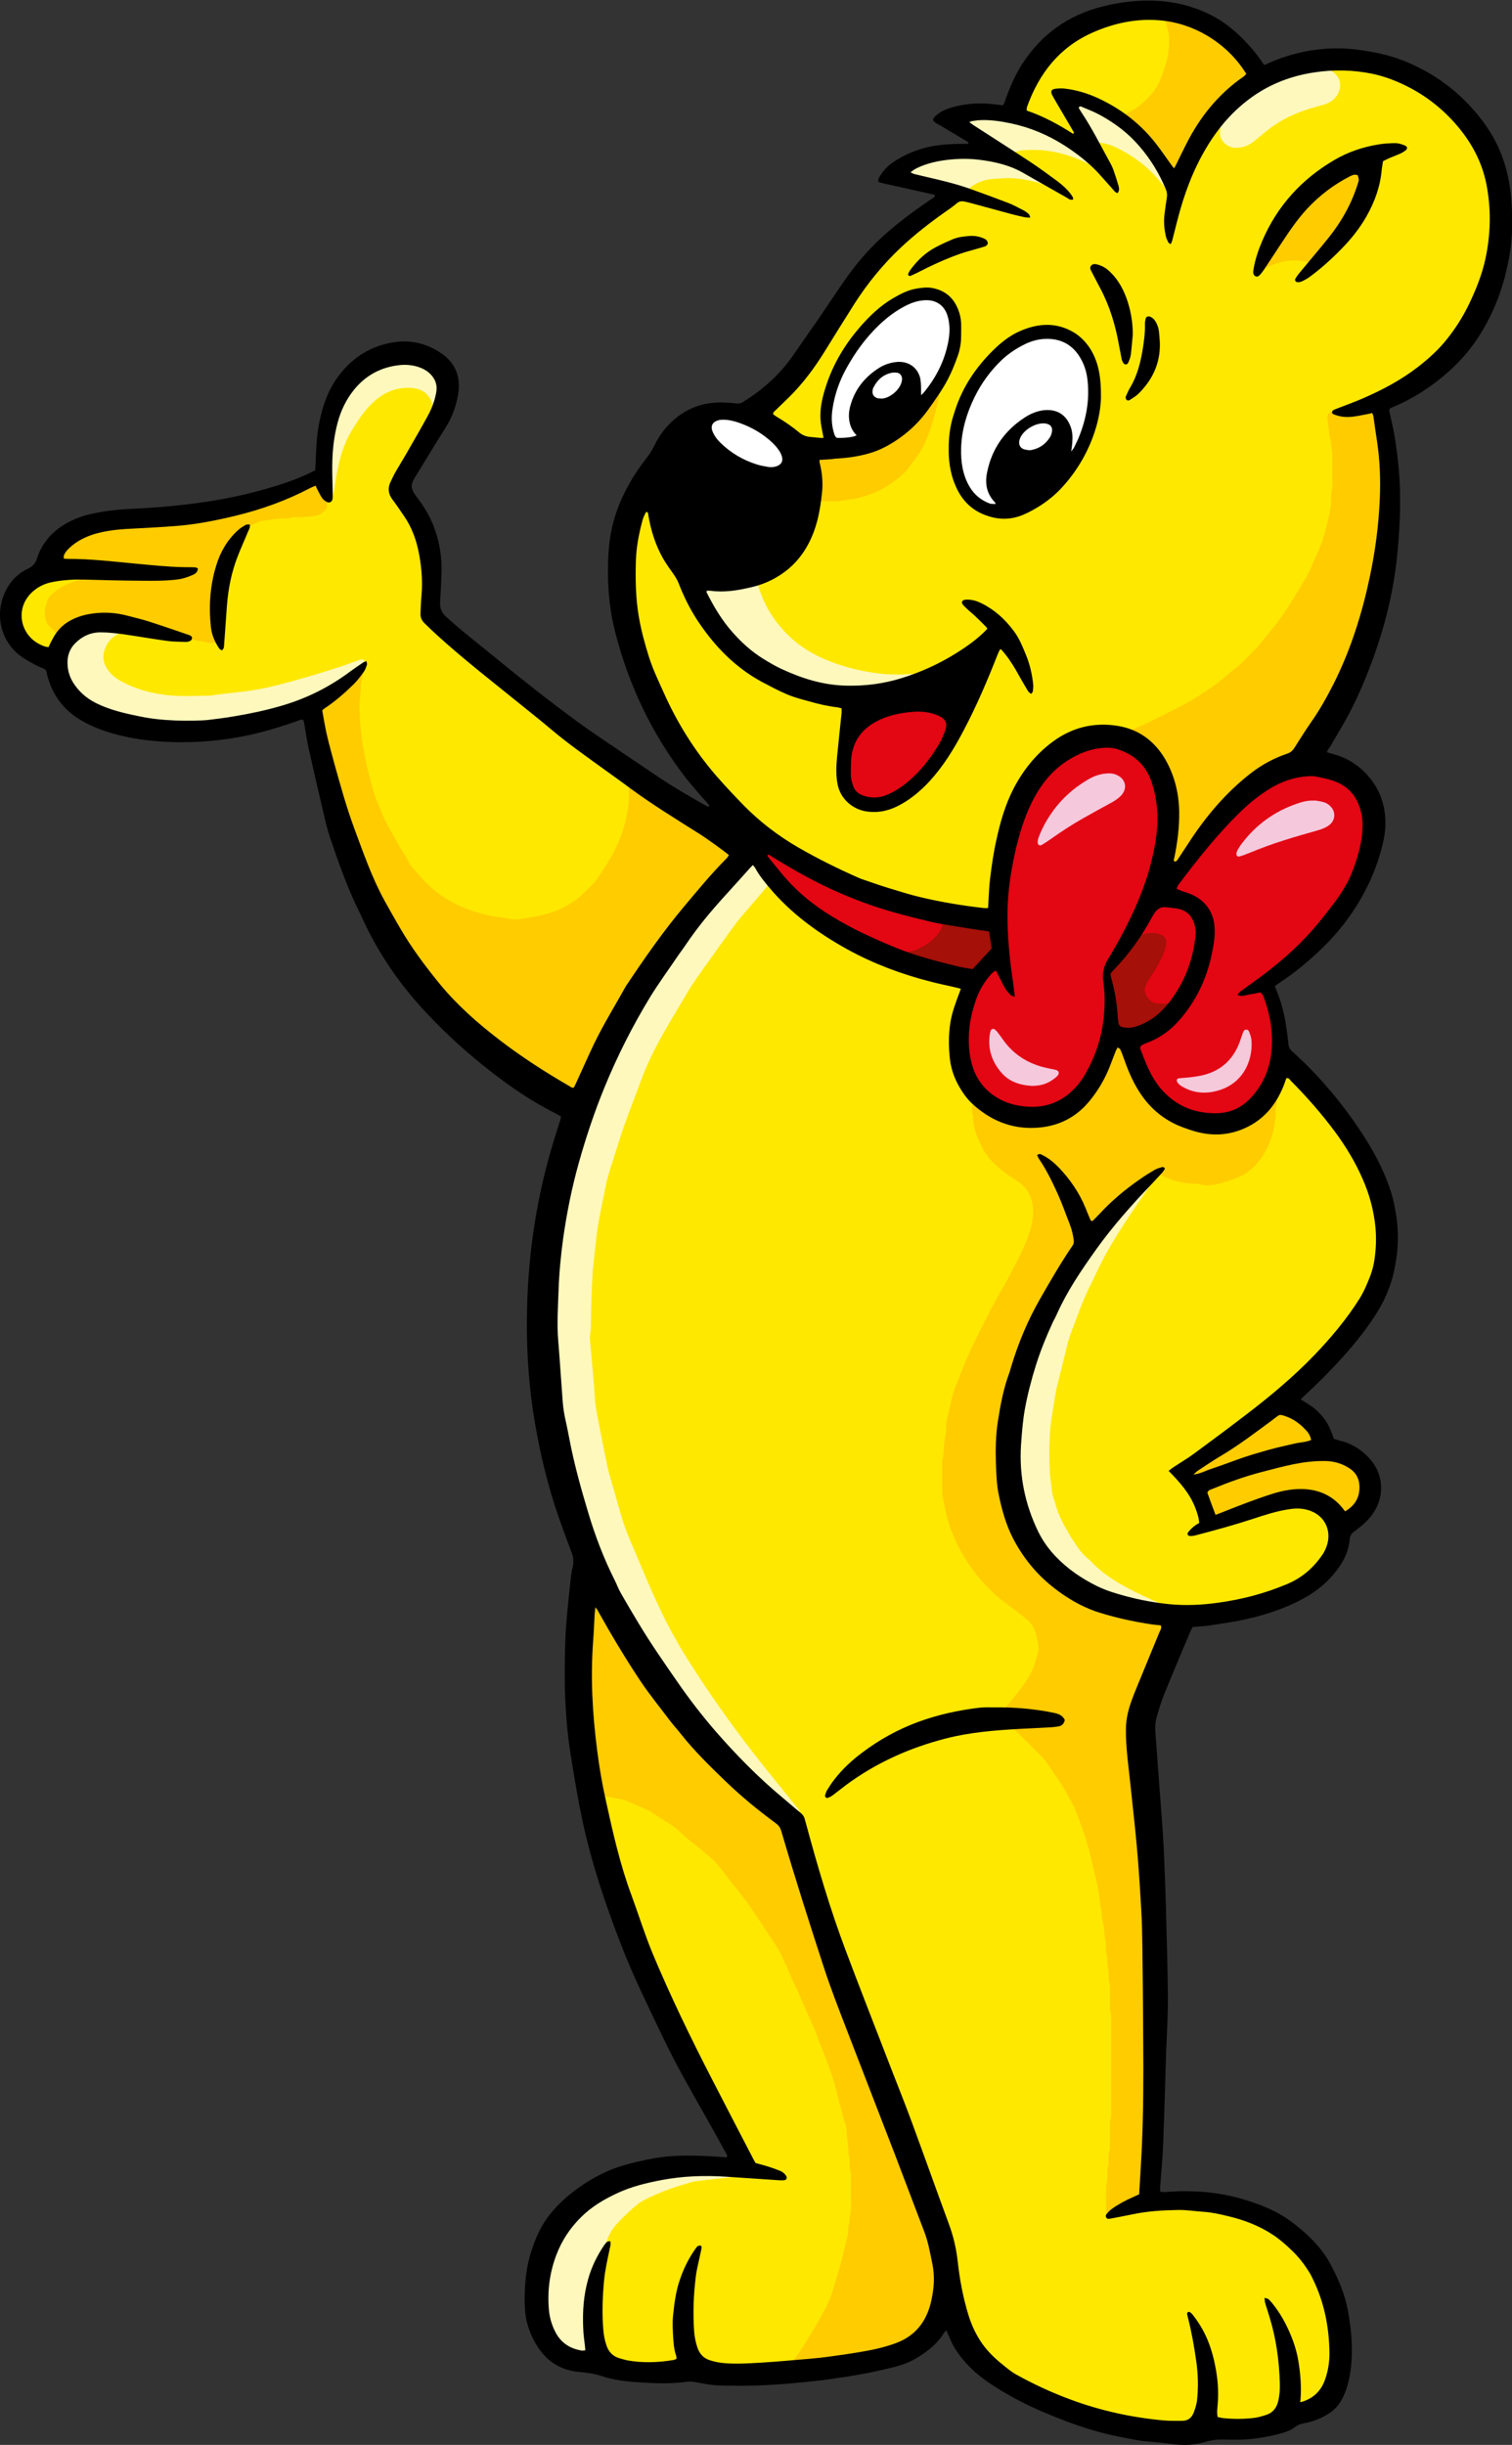
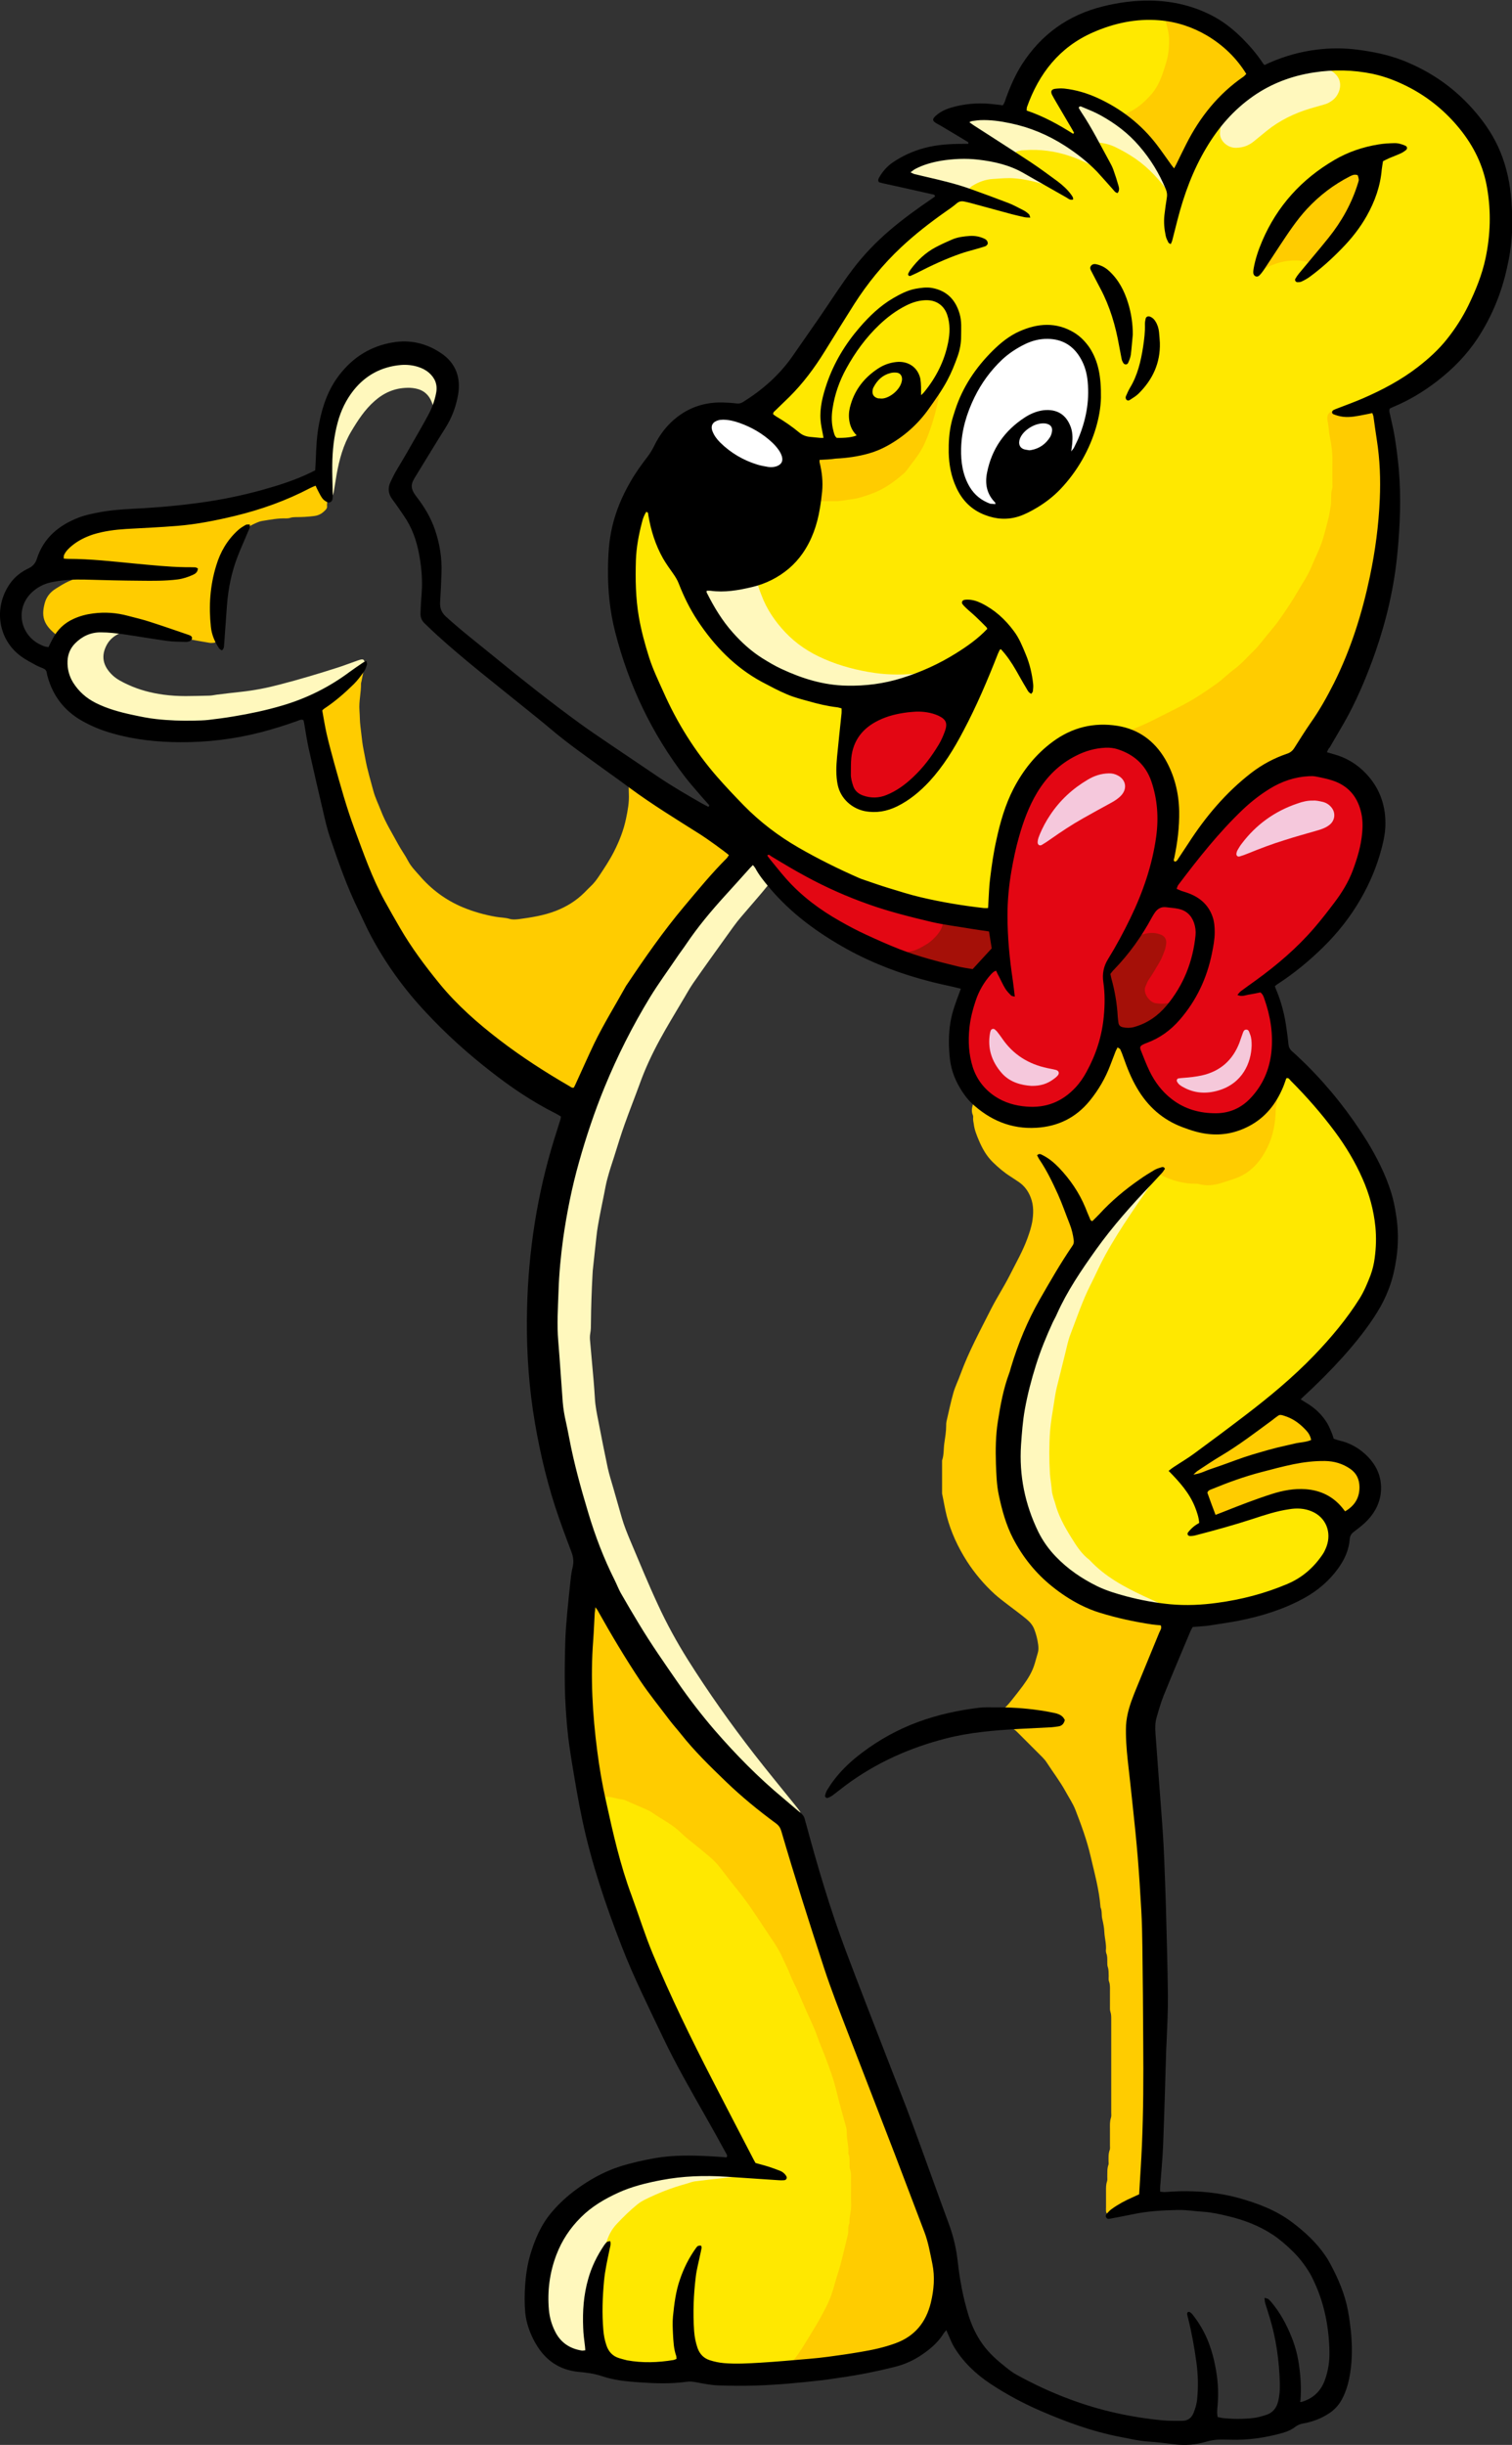
<svg xmlns="http://www.w3.org/2000/svg" version="1.1" id="_x31_2345_xA0_Bild_1_" x="0px" y="0px" width="1072.6px" height="1733.7px" viewBox="0 0 1072.6 1733.7" style="enable-background:new 0 0 1072.6 1733.7;" xml:space="preserve">
  <rect x="0" y="0" width="1072.6" height="1733.7" fill="#333333" stroke="none" />
  <style type="text/css">
	.st0{fill:#FFE800;}
	.st1{fill:#FFCC00;}
	.st2{fill:#E30613;}
	.st3{fill:#FFF8BD;}
	.st4{fill:#FFE900;}
	.st5{fill:#E30713;}
	.st6{fill:#A51008;}
	.st7{fill:#FFFFFF;}
	.st8{fill:#F5C8DC;}
	.st9{fill:#F5C8DA;}
</style>
  <g>
    <g>
-       <path class="st0" d="M815.1,1561c3.5-0.1,7,0,10.5-0.3c6.6-0.5,13.1-0.4,19.6,0c6.7,0.4,13.4,0.9,20,2.1    c12.2,2.1,23.9,5.8,34.9,11.5c4,2,7.7,4.5,11.2,7.3c6.5,5.3,12.4,11.1,17.7,17.5c3.2,3.8,6,7.9,8.3,12.3c3.7,7,6.4,14.3,8.3,21.9    c1.5,6,2.5,12.2,3.3,18.4c0.8,5.4,0.9,10.8,0.9,16.3c0.1,6.3-0.7,12.5-2,18.5c-1.3,5.7-4,10.7-8.2,14.9c-3.4,3.5-7.2,6.3-11.7,8.1    c-2.6,1-5.3,1.2-8,1c-0.6,0-1.3-0.1-1.8-0.5c-3.1-2.3-5.4-0.1-7.7,1.4c-1.2,0.8-2.1,2-3,3.1c-2.2,2.5-4.9,4-8.1,5    c-3.2,1-6.5,1.7-9.9,1.9c-13,0.8-25.9,0.3-38.7-1.6c-1.3-0.2-2.5-0.1-3.5,0.9c-1.9,2-4.3,2.5-7,2.6c-12,0.5-24-0.4-35.8-2.3    c-12.3-2-24.5-4.5-36.4-8.3c-9.9-3.2-19.6-6.7-29.2-10.9c-7.5-3.3-14.6-7.2-21.9-10.9c-3.6-1.9-6.7-4.4-9.7-7    c-5.7-4.9-11.3-9.9-16.1-15.8c-3.2-3.9-5.7-8.1-7.8-12.6c-3.2-6.8-5.5-13.9-7.1-21.3c-0.4-1.8-0.3-3.8-1.8-5.3    c-2-2.9-1.8-6.5-2-9.7c-1.2-20.2-7.5-39.1-13.8-58.1c-10.2-30.6-22-60.6-32.9-91c-9.7-26.9-20.4-53.5-30.8-80.1    c-10.5-26.8-19.9-54-29.6-81.1c-2.7-7.5-5.6-14.9-8.1-22.4c1.4-1.3,3-0.7,4.6-0.6c1.1,0.1,2.4,0.4,3-0.8c0.7-1.2-0.3-2.2-1-3    c-4.6-5.5-9-11.2-13.6-16.8c-25.5-31.1-49.2-63.4-69.8-98c-11.1-18.7-19.6-38.8-28.4-58.7c-9.2-20.9-16.4-42.4-21.5-64.5    c-4.8-20.8-9.9-41.6-10.9-63.2c-0.5-9.9-1.7-19.7-2.4-29.6c-0.5-8.1,0.7-16.2,0.7-24.4c-0.1-15.4,1.7-30.6,3.3-45.8    c3.9-37.4,16.1-72.5,29.2-107.5c8-21.4,18.9-41.2,30.2-60.9c11.9-20.6,26.3-39.4,40.2-58.4c7.3-10,16-19.1,24.1-28.6    c1.1-1.3,2.4-2.6,4.2-3.1c1.6-0.2,2.8,0.7,3.7,1.8c11.3,13.7,25.7,23.7,39.7,34.3c7.3,5.6,16.2,8.2,24.3,12.3    c4.8,2.4,9.8,4.8,14.7,7c9.2,4.4,19.3,5.5,29,8c8.7,2.2,17.3,4.4,26.1,6.2c1.5,0.3,3.2,0.6,4.4,1.7c1.2,2.6-0.5,4.6-1.2,6.8    c-2.8,7.9-7,15.3-7.7,24c-0.9,11.5-0.8,22.9,1.7,34.2c0.6,2.9,2.3,5.2,3.8,7.6c1.8,2.8,3.9,5.4,5.3,8.5c0.8,1.7,0.6,3.4,0.2,5.2    c-3.4,15.6,1.6,28.9,11.1,40.9c4.3,5.4,9.9,9.5,15.8,13.1c13.7,8.2,16.4,19.8,13.4,34.3c-2.8,13.8-10,25.9-16.7,38.1    c-13.1,24-26.3,48-35.9,73.7c-4.8,12.7-7.5,25.8-8.8,39.2c-0.8,8.4-2,16.8-2,25.3c-0.2,39.3,16.7,69.8,47.8,93    c1.9,1.4,3.8,3,5.8,4.3c16.9,11.1,17.4,27.9,9.6,43.4c-5.2,10.5-12.2,19.9-21.1,27.7c-1.9,1.6-1.8,2.5,0.1,4.1    c10.4,9,20.7,18.2,29.4,28.8c10.8,13.2,20,27.8,25.9,44c9.6,26,14.6,53,17.6,80.4c1.9,17.3,3.4,34.6,4.2,52.1    c1.2,25.1,0.8,50.2,0.5,75.3c-0.2,17.2-1.1,34.5-3.4,51.6c-0.6,4.9-0.2,9.9-0.2,14.9c0,3.2,1.5,3.7,4.3,2.9c6.4-2,12.8-4,19.3-5.9    C811.6,1561,813.3,1560.1,815.1,1561z" />
      <path class="st0" d="M538.3,594.4c-4.3-3.8-8.6-7.6-12.9-11.4c-1.7-1.5-3.2-3.1-4.6-4.9c-10.3-13.6-20.7-27.2-31.1-40.9    c-1-1.3-1.9-2.6-2.8-3.9c-5.5-8.2-11-16.5-16.6-24.7c-2.8-4.1-5.2-8.4-7.2-13c-3.6-8.2-7.6-16.2-10.5-24.7    c-4.3-12.6-7.7-25.4-9.1-38.7c-1.4-13.7-1.8-27.4-0.7-41.2c0.5-6.2,1.1-12.4,2.7-18.5c0.7-2.5,0.6-4.7-1.4-6.6c-1-1-1.3-2-0.3-3.4    c1-1.3,1.6-2.8,2.3-4.2c2.5-4.8,5-9.6,7.3-14.6c5.8-12.5,12.9-24.3,20-36c0.9-1.5,2-2.9,3.4-4c3.6-2.9,7.2-5.8,10.8-8.8    c1.5-1.3,3.1-2.1,5.1-2.5c4.7-1.1,9.3-2.2,13.9-3.5c2.7-0.7,5.4-0.6,8.1-0.5c7.4,0.2,14.7,0.3,22.1,0.6c1.9,0.1,3.3-0.5,4.7-1.8    c6.7-6.2,13.2-12.6,19.2-19.5c1.2-1.3,2.2-2.7,3.3-4.1c10.1-13.2,18.6-27.6,27.2-41.8c8.4-13.8,17.6-27.1,28.4-39.1    c11.9-13.3,25.2-25,39.6-35.5c4.6-3.4,9.3-6.8,13.9-10.2c1.3-2.1,3.2-2.4,5.4-1.9c2.9,0.7,5.2-0.4,7.5-2.3    c5.8-5,12.8-6.8,20.3-7.5c12.6-1.1,24.8,0.5,36.7,5.4c-6.9-5.5-13.4-11.2-20.1-16.6c-0.5-0.4-1-0.8-1.4-1.3    c-1.3-1.4-3.2-2.7-2.5-4.8c0.8-2.3,3.2-2.5,5.3-2.6c6.5-0.2,13.1-0.7,19.6,0.4c12.2,1.9,23.4,6.4,34.1,12.5c1,0.5,1.8,1.4,3.5,1.6    c-2.2-4.9-4.2-9.7-6.4-14.3c-0.7-1.5-2.1-3.2-0.7-4.9c1.2-1.5,3.2-1.1,5-0.9c6.7,0.7,12.5,3.7,18.3,6.7    c11,5.8,19.5,14.5,27.6,23.5c3.2,3.6,3.1,3.7,5-0.5c0.3-0.7,0.7-1.5,1-2.2c8.3-16.6,18.2-32.2,28.3-47.7c5.9-9,13.9-16.6,23-22.6    c3.7-2.5,7.5-4.7,11.4-6.9c0.7,0.3,1.4,0.6,2.3,0.1c1.1-0.7,2.2-1.2,3.3-2c1.6-1.1,3.4-1.7,5.3-2c11.8-1.9,23.6-3.9,35.5-5.8    c3.1-0.5,6.3-0.7,9.5-1c1.8-0.2,3.6,0.3,5.1,1.1c3.3,1.8,6.8,1.9,10.3,1.3c1.7-0.3,3.1-0.1,4.6,0.5c1.6,0.6,3.3,1.2,5,1.5    c14.4,2.6,27.4,8.6,39.4,16.7c8.4,5.6,15.7,12.6,22.7,19.8c8.3,8.6,14.6,18.6,19.5,29.4c1.9,4.2,3.1,8.7,4.2,13.2    c1.9,7.9,3,16,3,24.2c0,4.6-0.1,9.3,0,13.9c0.1,6.9-1.1,13.7-2.2,20.5c-2.7,16.8-9.7,32.1-18,46.7c-4.4,7.8-9.9,14.9-16.1,21.4    c-7.9,8.3-16.4,15.7-25.9,22c-6.4,4.3-13.1,8-20,11.4c-1.4,0.7-3.1,1-3.8,2.7c-1.4,1.9-3.5,2-5.5,2.4c-7.9,1.5-15.8,2.4-23.7,3.8    c-5.7,1-6.5,2.1-5.6,7.7c2.1,12.6,3.5,25.3,3.2,38.1c-0.5,21.5-4.4,42.1-13.9,61.6c-12.5,25.7-28.4,48.9-48.6,69    c-14.2,14-30.4,25.2-48.1,34.5c-15.3,8-31,15.2-47.2,21.1c-1.9,0.8-4,1.3-6,1.4c-16.1,0.6-28.5,8.9-40.1,19.3    c-13.9,12.5-19.5,29.3-24.6,46.3c-5.7,18.9-8.8,38.2-7.7,58.1c0.2,3.2,0.6,6.8-2.6,9.2c-4.9,1.8-9.8-0.1-14.6-0.3    c-7.9-0.3-15.8-1.4-23.6-2.9c-23.6-7-47.4-13.6-69.8-23.9c-15.8-7.3-31.2-15.4-45.7-25.3c-3.5-3.7-8.1-5.9-12.2-8.8    C540.7,596.4,539.1,595.9,538.3,594.4z" />
      <path class="st0" d="M909.7,749.8c5.8,5.9,11.7,11.8,17.5,17.8c4.8,5,9.4,10.1,14.1,15c1.5,1.5,2.1,3.5,3.5,5.1    c2.1,2.6,4.1,5.3,6.2,7.9c9,11.2,16.2,23.4,22,36.4c3.7,8.3,6.4,17,8,26.1c1.8,10.8,2.1,21.6,1.2,32.5c-1,13-5.9,24.4-12.5,35.3    c-4.6,7.6-10.1,14.4-15.7,21.2c-6.7,8.2-13.9,15.8-21.4,23.3c-7.6,7.6-15.8,14.4-23.7,21.7c-1.3,1.2-3,2-3.3,4    c-6.7,5.8-13.5,11.8-21.1,16.2c-15.2,8.9-29.1,19.7-43.8,29.5c-2.7,1.8-2.8,3.5-0.5,5.7c3,2.9,5.2,6.5,8.3,9.3    c3.6,3.4,4.2,8.2,5.7,12.5c3,8.7,5.3,9.8,14.3,7c15.1-4.7,30-10.5,45.5-13.6c17.5-3.5,38.5,6.3,35,29.7    c-0.8,7.6-4.3,13.9-9.5,19.4c-0.9,0.9-1.7,1.9-2.6,2.8c-6.9,7.3-14.9,12.7-24.4,16.4c-15.1,5.9-30.6,9.8-46.6,12    c-7.1,1-14.3,1.4-21.5,1.3c-1.9,0-3.8,0.1-5.7,0.2c-1.7,0.6-3.2-0.2-4.6-0.8c-16.9-7.9-34.5-14.5-49.8-25.7    c-15.9-11.7-27.3-26.7-34.6-44.9c-4.9-12.1-6.2-24.7-6.5-37.6c-0.5-21,3.1-41.3,7.5-61.7c10.4-47.7,32.6-89.6,60.6-128.9    c3.2-4.5,5.5-9.7,10.2-13.2c1-0.2,1.9-0.1,2.8,0.3c8.2,3.8,16.9,5.2,25.9,6.1c24.3,2.3,46.1-11.2,51.2-35.9    c2.5-11.9,3.9-23.9,2.2-36.1c0.7-4.7,2.5-9.2,3.6-13.8C907.8,751.3,908.1,749.9,909.7,749.8z" />
-       <path class="st0" d="M310.1,298.8c-6.7,12.5-14.2,24.6-21.4,36.9c-1.8,3-3.2,6.2-4.9,9.3c-0.9,1.6-0.7,3,0.4,4.5    c1.1,1.6,2.3,3.1,3.4,4.6c3.4,4.9,6.8,9.7,9.6,14.9c4.3,8.2,6.4,17,7.8,26.1c1.5,9.5,1.2,19.1,1.1,28.7c0,1.9-0.1,3.9-0.5,5.7    c-0.9,4.2,0.4,7.4,3.7,10.2c4.9,4.1,9.6,8.4,14.4,12.7c17.6,15.6,36.4,29.8,54.6,44.7c7.5,6.2,15.2,12.3,22.7,18.5    c10.4,8.6,21.6,16,32.4,24c4.4,3.2,8.7,6.5,13.1,9.7c1,1.4,1.2,2.9,1.3,4.5c1.6,23.7-5.4,44.8-18.5,64.2    c-4.9,7.2-10.4,13.7-17.1,19.3c-10.7,8.9-23.4,13.5-36.9,14.7c-31.5,2.7-58.7-7.1-79-31.6c-19-22.9-31-49.5-37.2-78.6    c-3-14.3-5.4-28.6-4.9-43.3c0.3-9.1,2-18.1,3.4-27c-1.6-3.3-4-1.3-5.7-0.6c-11.7,4.3-23.6,7.9-35.6,11.5    c-30,9-60.7,13.8-92.1,12.5c-14.9-0.6-29-4.4-41.7-12.7c-13.4-8.7-12.9-25.6,1-33.6c2.9-1.7,5.6-3.7,8.9-4.7    c5.3-0.5,10,1.8,14.9,3.3c13.4,3.9,27.4,4.7,41,7.3c2.9,0.6,4.2-0.8,4.2-3.7c0-0.6,0.1-1.3,0-1.9c-3.3-15.1,2.9-28.9,6-43.1    c2.7-12.4,9.6-22.1,17.2-31.6c2.7-3.4,6.6-4.9,10.7-5.8c8.8-1.8,17.7-2.1,26.6-2.8c1.7-0.1,3.5,0,5.3-0.1    c10.1-0.9,11.3-2,13.4-11.8c0.3-1.3,0.6-2.5,1.3-3.6c2.5-0.6,3.2-2.3,3.6-4.7c2.1-13,4.3-25.9,10.8-37.6    c5.3-9.5,11.1-18.6,19.8-25.6c8.7-7,18.3-9.3,29.2-7.4c1.6,0.3,3.1,0.9,4.5,1.7C306.7,279.9,311.7,291.4,310.1,298.8z" />
      <path class="st1" d="M904.9,766c0.4,3.8,1.5,7.5,1.1,11.4c-0.2,2.4,0.2,4.8-0.8,7.1c-0.3,0.7-0.2,1.6-0.2,2.4    c-0.2,9.2-1.7,18-5.7,26.3c-4.9,10.2-11.8,18.4-22.9,22.4c-3.4,1.2-6.9,2.3-10.4,3.4c-5.1,1.5-10.3,2.1-15.5,0.6    c-0.6-0.2-1.3-0.2-1.9-0.2c-9.1,0.1-17.6-2.4-25.6-6.4c-0.4-0.2-0.9-0.2-1.4-0.3c-13,5.5-24.3,13.1-33.6,23.8    c-8.8,10.2-15.2,22-23.6,32.6c-8.4,10.7-14.1,23.5-21.6,35.1c-6.5,10.1-10.8,20.8-13.2,32.6c-3.2,16.1-8.3,31.8-12.7,47.7    c-2.8,10.1-2.6,19.8-1.4,29.8c1,8.4,2,16.8,2.5,25.2c0.4,5.6,2.4,10.6,4.7,15.5c3,6.4,5.9,12.8,8.6,19.3c2,4.7,4.9,8.4,8.9,11.7    c7.3,6,14.4,12.2,21.6,18.3c1.9,1.6,3.8,2.9,6.1,3.7c9.9,3.6,19.9,7.2,29.5,11.3c11.4,4.9,23.5,5.6,35.5,7.2    c2.4,0.3,5.2,0.3,3.9,4.1c-1.2,5-3.5,9.6-5.4,14.3c-7.3,17.9-14.7,35.8-22.2,53.6c-1.1,2.6-1.4,5.2-1.1,7.9    c1,7.9,1.7,15.9,1.7,23.9c0,13.4,1.2,26.8,2.6,40.2c0.8,7.8,1.4,15.6,1.9,23.4c1.1,14.5,2.1,29,3,43.5c0.5,8,0.7,16,0.9,24    c0.4,11.3,0.5,22.7,1.1,34c0.6,12.3,1.6,24.6,2.5,36.8c0.5,6.2,0.4,12.5,0,18.7c-0.5,7.7-0.9,15.3-1.5,23    c-0.9,11.3-1.8,22.6-2.8,33.9c-0.4,5.1-0.8,10.2-1.2,15.3c-0.4,5.4-0.8,10.8-1.3,16.3c-0.1,0.6-0.3,1.2-0.4,1.9    c-6.1,1.9-12.1,3.9-18.2,5.8c-2.3,0.7-4.6,1.4-6.9,2c-0.8,0.2-1.5,0.6-2.3,0.7c-1.6,0.3-2.5-0.3-2.6-1.9c-0.1-1,0-1.9,0-2.9    c0-3.7,0-7.4,0-11c0-2.4-0.1-4.8,0.7-7.1c0.4-1,0.2-2.2,0.2-3.3c0.1-2.9-0.2-5.7,0.8-8.5c0.3-0.7,0.1-1.6,0.1-2.4    c0-2.7-0.2-5.4,0.8-8.1c0.4-1,0.2-2.2,0.2-3.3c0-3.8,0-7.7,0-11.5c0-2.7-0.2-5.4,0.7-8.1c0.4-1.2,0.2-2.5,0.2-3.8    c0-22.1,0-44.2,0-66.2c0-1.8,0-3.5-0.6-5.2c-0.4-1.2-0.3-2.5-0.3-3.8c0-3.5,0-7,0-10.6c0-2.4,0.2-4.8-0.7-7.1    c-0.4-1.1-0.2-2.5-0.2-3.8c-0.1-2.2,0.1-4.4-0.7-6.6c-0.4-1.2-0.2-2.5-0.3-3.8c0-1.9,0.1-3.8-0.7-5.7c-0.2-0.6-0.3-1.3-0.3-1.9    c0.5-4.5-0.9-8.9-1.1-13.3c-0.1-3.1-0.8-6.3-1.5-9.4c-0.6-2.7,0-5.5-1.2-8c-0.9-12.4-4.3-24.4-7.1-36.5    c-2.6-11.2-6.6-22-10.7-32.6c-1.8-4.6-4.6-8.7-7-13.1c-3.9-7.1-8.9-13.6-13.3-20.4c-0.9-1.4-1.9-2.6-3-3.7    c-5.7-5.7-11.3-11.3-17-17c-1.1-1.1-2.2-2.3-3.6-3.1c-0.8-0.4-1.7-1.1-2.1-1.9c-1.5-2.9-4.1-4.4-6.6-6.2c-0.8-0.6-1.6-1-2.3-1.6    c-0.9-0.8-0.9-1.8,0.2-2.3c4.2-2,7-5.4,9.8-8.9c2.6-3.2,5.1-6.5,7.6-9.8c3.6-4.9,6.8-10,8.5-16c0.7-2.4,1.4-4.9,2.1-7.3    c0.6-1.9,0.5-3.9,0.3-5.7c-0.5-3.8-1.4-7.5-2.8-11.1c-1.1-2.8-2.9-5-5.4-7.1c-4.3-3.6-8.8-6.8-13.2-10.2c-3.3-2.5-6.6-5-9.7-7.8    c-7.4-6.8-13.9-14.5-19.4-23c-6.4-10-11.4-20.7-14.4-32.2c-1.3-5.1-2.1-10.3-3.2-15.4c-0.1-0.3-0.1-0.6-0.1-1c0-7.7,0-15.4,0-23    c1.4-4,1-8.2,1.6-12.3c0.6-4.1,1.3-8.2,1.3-12.3c0-1,0-1.9,0.2-2.9c1.6-6.8,3-13.7,4.9-20.4c1.3-4.6,3.5-8.9,5.1-13.4    c5.9-16.1,14.1-31.1,21.8-46.4c4-7.8,8.8-15.2,12.8-23c4.5-9,9.6-17.7,13-27.2c1.3-3.6,2.5-7.3,3.2-11c1-5.8,1.2-11.9-1-17.5    c-1.7-4.5-4.5-8.4-8.7-11.2c-1.9-1.2-3.7-2.5-5.6-3.7c-4.6-2.9-8.7-6.4-12.6-10.2c-4.5-4.4-7.4-9.6-9.8-15.2    c-1.6-3.8-3.2-7.6-3.7-11.8c-0.2-1.3-0.5-2.5-0.5-3.8c0-0.8,0.2-1.7-0.1-2.4c-1.6-3.6-0.4-6.8,0.9-10.2c0.6-1.6,1.3-3.3,0.2-5    c1.9-3.4,4.2-2,6.4-0.4c5,3.7,10.2,7,16.2,9.1c13.4,4.6,27.2,5.3,39.2-2.2c12.7-7.9,24-18,28.1-33.7c1.6-6.1,2.4-12.5,6-18    c4.9-0.1,9.2,2,13.7,3.5c1.8,1.3,2.6,3.2,3,5.3c1.7,8.1,4.6,15.9,7,23.9c7.1,23.2,29.8,34.6,51.5,29.7    c10.9-2.5,21.2-5.6,29.9-13.1c3.1-2.6,6-5.1,7.7-8.9C901.4,768.7,902.3,766.5,904.9,766z" />
      <path class="st2" d="M788.2,731c-2.3,7.6-4.6,15.3-6.8,23c-0.6,2.2-1.5,4.2-2.9,6c-0.1,0.1-0.2,0.3-0.3,0.4    c-4.3,6.9-10.2,12.2-16.2,17.5c-4.5,4-9.4,7.1-15.2,8.7c-1.4,0.4-2.7,1.1-4,1.5c-1.7,0.5-3.4,0.9-5.2,0.8    c-4.5-0.3-8.9-0.4-13.4-0.6c-1.1,0-2.4,0.2-3.3-0.2c-6.1-2.6-12.9-3.9-18.2-8.2c-2.1-1.7-4.4-3.2-6.6-4.8c-1.1-0.8-2-0.6-2.8,0.5    c-0.2,0.2-0.9,0.1-1.3,0.2c-1.8-2.8-3.4-5.8-5.5-8.4c-3-4-4.3-8.5-5-13.3c-1.3-7.8-1.3-15.6-1.1-23.4c0.1-4,0.7-7.9,1.2-11.9    c0.1-1.1,0.7-2.1,1.1-3.2c2.4-5.9,4.8-11.9,7.1-17.8c0.4-1,0.6-2.1,0.9-3.2c3.4-6,9-10.1,13.8-14.8c3.1-3,4.5-5.7,3.9-10.3    c-0.5-3.7-2.5-7.7-0.1-11.5c0.7-1.8,0.6-3.8,0.6-5.7c0.1-5.1,0.3-10.2,0.2-15.3c-0.2-7.7,1-15.2,2.3-22.8    c2.6-15.1,7.2-29.7,12.5-44.1c0.6-1.6,1.4-3.2,2.2-4.8c0.9-1.7,2-3.3,2.8-5c4-8.3,10.3-14.5,17.3-20.1c0.5-0.4,1-0.8,1.5-1.2    c5.5-5.3,12.2-8.6,19.1-11.6c2.2-0.9,4.5-1.6,6.9-1.9c5.1-0.7,10.1-1.4,15.2-2.1c10.4-0.2,18,5.1,25.2,11.9    c9.4,8.9,10.7,20.8,12.4,32.4c3.1,21.2-1.2,41.7-7.2,61.8c-1.9,6.3-2,6.3,4.5,7.3c1.4,0.2,2.8,0.5,4.3,0.4c1.3,0,2.5-0.4,1.6-2    c-3.2-5.4-0.1-9.6,2.7-13.6c4.7-6.8,10.2-13.2,15.2-19.8c11.9-15.8,25.6-29.9,40.6-42.6c9.4-7.9,20.5-13,32.5-15.7    c1.1-0.2,2.2-0.4,3.3,0.1c3,0,6.1-0.1,9.1-0.1c8.3,0.2,16.2,2,23.3,6.4c8.4,5.2,14.5,12.4,16.7,22.4c0.7,3.1,1.1,6.3,1.1,9.5    c0,5.8,0,11.5-0.9,17.2c-0.6,4.1-1.6,8.1-2.8,12.1c-1.7,5.5-3.6,10.9-6.1,16.1c-2.5,5.2-5.7,10-9,14.7c-6.3,8.8-13,17.4-20.5,25.3    c-4.4,4.6-9,9-13.6,13.5c-5.3,5.1-10.9,9.9-16.7,14.3c-1.4,1-1.8,2.1-1.2,3.7c3.7,10.5,4.5,21.5,6.4,32.4c0.3,1.7,0.4,3.5,0.3,5.2    c-0.1,4.5-0.2,8.9-0.4,13.4c-1.5,2.8-1.7,6-2.7,9c-0.8,2.4-1.4,4.8-2.1,7.2c-1.8,2.3-3.1,4.8-4.3,7.4c-1.1,2.4-2.8,4.2-4.9,5.7    c-3.3,2.3-6.5,4.6-9.7,7c-3.3,2.4-7,3.8-10.8,4.9c-2.3,0.7-4.7,1-7,1.7c-7.3,2.4-14.8,2.1-22.3,2.1c-0.5,0-1,0.1-1.4-0.1    c-5.1-1.9-10.5-2.9-14.9-6.2c-2.9-2.2-5.9-4.4-8.8-6.6c-1.6-1.2-2.7-2.6-3.6-4.4c-1.6-3.1-3.4-6.2-5-9.3c-0.4-0.8-0.8-1.7-1.1-2.6    c-2.6-8.7-5.9-17.2-7.7-26.1c-0.3-1.7-0.6-3.5-2-4.8c0.5-1,1.4-1.3,2.4-1.4c10.6-1.8,18.1-9,26.1-15.2c3.4-2.6,5.5-6.4,7.9-10.3    c-5.1,4.7-10.9,5.6-17.2,4.8c-7.8-1.1-11.8-9-8-16.4c2.6-5,6-9.4,8.7-14.4c1.9-3.6,3.5-7.2,4.3-11.1c0.8-4-0.6-6.1-4.4-7.3    c-6.7-2.1-17.4,1.5-21.2,7.4c-3.3,5.1-6.9,10-10.7,14.8c-2.1,2.6-2.8,5.5-2.4,8.9c1.3,10.3,2,20.7,2.2,31    C789.2,727.4,789.5,729.4,788.2,731z" />
      <path class="st0" d="M558.4,1680.6c-13.1,1-26.2,1.8-39.3,1.7c-5,0-9.9-0.2-14.8-1.2c-0.3-0.1-0.7,0-0.9-0.2    c-5.8-2.5-12-1.6-18-1.8c-1.9,0-3.8,0.5-5.7,0.8c-8.2,1.5-16.5,1.4-24.9,1.3c-4.3-0.1-8.6-0.4-12.9-1.1c-3.4-0.6-6.5-1.6-9.5-3.1    c-1.7-0.9-3.4-1.8-5.4-1.9c-5.7-1-5.7-1.3-6.3-7.4c-0.9-8.9-1.3-17.9-1.4-26.8c-0.1-12.1,1.1-24.3,5.1-35.9    c0.3-0.9,0.6-1.8,0.8-2.8c4.9-27.7,23.8-42,48.5-51.2c14.7-5.5,30.1-7.3,45.5-8.7c3.2-0.3,6.5-0.2,8.4-3.5    c0.4-2.8-0.6-5.3-1.8-7.8c-8.7-18-18-35.7-27.3-53.4c-10.6-20.1-20.4-40.5-30-61.1c-10.1-21.6-18.7-43.8-26.2-66.4    c-3.8-11.5-8.1-22.9-10.9-34.7c-3.5-14.8-7.2-29.5-10.1-44.4c7.9,1.4,16,2,23.6,4.8c15.5,5.7,29.4,14.1,41.7,25    c4.3,3.8,8.8,7.5,13.2,11.1c13.5,11.2,22.8,25.8,33.3,39.4c1.3,1.6,2.2,3.5,3.5,5.2c15.1,19.8,24.7,42.4,34.8,64.9    c6.6,14.6,12.5,29.4,18,44.4c5.2,14.1,9.6,28.7,11.9,43.4c5.6,36,5,71.7-6.8,107c-7.3,21.8-19,40.7-31.8,59.3    C561.6,1677.5,560,1679.2,558.4,1680.6z" />
      <path class="st1" d="M558.4,1680.6c-0.3-0.6-0.6-1.2,0-1.7c7.5-7.7,12.6-17.2,18.2-26.2c3.5-5.5,6.6-11.3,9.6-17.1    c2.7-5.3,4.6-10.8,6.1-16.6c1.2-4.6,2.9-9.1,4.1-13.7c1.8-6.9,3.4-13.9,5.1-20.8c0.6-2.6-0.3-5.5,1.1-8c-0.2-4.5,1.4-8.8,1.2-13.3    c-0.2-5.6,0-11.2-0.1-16.8c0-2.9,0.3-5.7-0.8-8.5c-0.3-0.9-0.2-1.9-0.2-2.9c-0.1-2.5,0.3-5.1-0.8-7.6c-0.1-0.1-0.1-0.3-0.1-0.5    c0.4-4.8-1.1-9.5-1.1-14.3c0-1.6-0.1-3.1-0.6-4.7c-2.4-8.6-4.8-17.1-6.9-25.8c-1.9-7.9-4.7-15.5-7.6-23.1    c-1.9-5.1-4.1-10-5.9-15.1c-2-5.9-4.8-11.4-7.3-17.1c-2.2-5-4.4-9.9-6.5-14.9c-1.7-3.8-3.7-7.4-5.2-11.3    c-1.6-4.2-3.7-8.1-5.5-12.2c-3.1-7.1-7.7-13.2-11.9-19.6c-3.6-5.5-7.2-10.9-10.9-16.3c-3.2-4.6-6.5-9-10-13.3    c-4.1-5-8-10.3-12-15.4c-2-2.5-4.3-4.8-6.7-6.9c-3.2-2.8-6.6-5.5-9.9-8.2c-3.7-3-7.5-5.9-10.9-9.2c-6-5.9-13.6-9.5-20.3-14.2    c-1.4-1-3.1-1.8-4.7-2.5c-4.7-2.1-9.4-3.9-14-6.1c-1.8-0.8-3.7-0.8-5.6-1.2c-3.1-0.7-6.1-1.7-9.4-1.4c-1.7,0.1-3.1-0.5-4.5-1.4    c-0.9-0.6-1.7-1.5-2.9-1.5c-1.3-0.9-1.5-2.4-1.9-3.8c-1.7-5.5-3.4-11-5-16.5c-1-3.5-1.6-7.1-1.9-10.8c-0.8-9.2-1.8-18.4-2.6-27.7    c-0.5-5.7-1.2-11.5-1.4-17.2c-0.2-7.8-0.2-15.6,1.2-23.4c0.9-4.9,1.2-9.8,1.7-14.7c0.5-4.6,0.6-9.3,1.2-13.8    c0.8-5.2,2-10.3,3-15.5c0.3-1.7,0.6-3.5,0.9-5.2c0.2-1.6,0.6-3.1,1.2-4.6c1.1-2.8,1.5-5.9,1.6-8.9c1-1.1-0.3-2.9,1.1-4    c1.9,0.3,2.4,1.9,3,3.3c6.3,13.6,12.5,27.3,19,40.8c2,4.2,4.6,8,7.2,11.9c6.3,9.6,13.1,19,19.1,28.8c6.8,11.2,16,20.3,24.4,30.1    c16.7,19.3,34.3,37.9,52.6,55.7c3.9,3.8,8.8,6.4,11.7,11.2c2,1.8,2.9,4.1,3.8,6.5c4.4,12.3,8.8,24.6,13.2,36.9    c0.6,1.7,1.1,3.3,1.6,5c5.3,15,10.6,30,16.5,44.8c5.2,13,10,26.2,15,39.3c3.8,9.8,7.8,19.5,11.6,29.3c2.3,5.8,4.3,11.6,6.5,17.5    c3.4,9.1,6.8,18.2,10.1,27.3c1.4,3.9,2.8,7.8,4.2,11.7c5.2,14.7,10.4,29.4,16.4,43.8c0.4,1,0.9,2.1,0.8,3.2    c-0.1,2.3,0.9,4.3,1.6,6.4c2,5.6,4.1,11.1,5.7,16.7c1.1,3.8,2.3,7.6,3.5,11.4c1.8,5.6,2.9,11.3,3.6,17.2c0.4,3.6,0.9,7.2,1.4,10.8    c0.6,4.7,1.8,9.4,1.3,14.2c-2.9,5.7-5.8,11.4-8.7,17.1c-0.9,1.9-2.2,3.5-3.6,5c-3.5,3.7-6.8,7.6-10.2,11.4c-1.7,1.9-3.3,4-5.9,4.7    c-3,2.9-7.4,2.6-10.8,4.6c-5.8,3.3-12.2,4.3-18.9,4.7c-7.5,0.5-14.9,1.7-22.4,2.4c-9.5,0.9-19.1,1.6-28.7,1.4    c-0.6,0.3-1.2,0.3-1.8,0.2C561.8,1681,560.1,1681.1,558.4,1680.6z" />
      <path class="st1" d="M258.8,471.2c-0.8,4-1.6,8.1-2.4,12.1c-0.1,0.5-0.3,0.9-0.3,1.4c0.1,6.4-1.6,12.7-1.1,19.1    c0.3,3.8,0.2,7.6,0.7,11.4c0.5,3.6,0.8,7.3,1.3,10.9c0.5,4.1,1.5,8.1,2.2,12.2c1.4,7.7,3.7,15.1,5.7,22.7    c1.3,4.7,3.5,9.2,5.3,13.8c3.2,8.4,8,16,12.2,23.8c2.2,4.1,5,7.8,7.1,11.9c2.1,4,5.3,7.2,8.2,10.5c8.4,9.8,18.7,17.4,30.7,22.4    c7.5,3.1,15.3,5.3,23.3,6.7c3.3,0.6,6.6,0.5,9.9,1.5c1.9,0.6,4.2,0.4,6.2,0.2c9-1.2,18-2.6,26.5-5.9c7.7-3,14.5-7.2,20.4-13.1    c1.4-1.4,2.7-2.8,4.1-4.1c2.4-2.2,4.3-4.7,6.1-7.4c3.8-5.7,7.6-11.4,10.7-17.5c3.8-7.5,6.8-15.1,8.5-23.3c1.2-5.8,2.3-11.5,2-17.5    c-0.2-4.6,0-9.3,0-13.9c1.5,0.3,2.5,1.3,3.7,2.1c15.3,10.7,30.7,21.3,46,32c9.1,6.4,18.1,13.1,27.1,19.7c1.3,0.9,2.6,1.8,3.9,2.7    c0.3,0.3,0.6,0.7,0.9,1l0,0c0.6,2.4-1.4,3.4-2.6,4.7c-4.8,4.9-9.6,9.8-14.6,14.6c-22.8,22.2-41.8,47.3-58.3,74.5    c-7.6,12.6-14.7,25.4-21.9,38.3c-6.3,11.3-10,23.5-14.3,35.5c-1.2,3.3-2.3,6.6-3.7,9.9c-0.7,1.5-1.2,3.4-3.6,3.1    c-12-7.9-24.2-15.5-36.1-23.6c-8.4-5.8-17.3-10.9-26-16.3c-1.8-1.1-3.4-2.4-5-3.8c-6.4-5.7-12.8-11.6-19.2-17.3    c-2.1-1.9-4.1-4-5.9-6.3c-3.3-4.3-6.6-8.6-10.1-12.8c-7.2-8.8-13.6-18.1-19.2-28c-7.2-12.7-14.7-25.1-22.1-37.6    c-1.4-2.3-2.5-4.8-3.5-7.3c-6.5-16.5-12.9-33-19.4-49.5c-2.3-6-3.7-12.2-5.4-18.4c-5.9-21.1-11.6-42.2-17.4-63.3    c-1.1-2.1,0.6-3,1.8-3.8c12.4-8.2,23.7-17.6,34.9-27.2C257,471.6,257.8,471.1,258.8,471.2z" />
      <path class="st3" d="M408.7,787.4c1-0.3,1.5-1.1,1.9-2c1-2.5,2-5,3-7.6c2.4-6.6,4.8-13.2,7-19.9c2.5-7.7,6.4-14.6,10.1-21.7    c0.5-1,1.1-1.9,1.6-3c5.9-12.4,13.3-24,20.6-35.6c4.5-7.2,8.9-14.4,13.5-21.5c2.4-3.6,5.1-6.9,7.8-10.3c6.4-8,12.8-15.9,19.2-23.9    c1.3-1.6,2.8-3.1,4.2-4.6c9-9.1,18-18.1,27-27.2c1.1-1.1,2.2-2.3,3.2-3.5c4-3,7-6.8,10.1-10.7c0.4-0.4,0.3-1.2,0.5-1.8    c1.5,0.5,3,1,4.3,1.9c3.4,2.3,6.8,4.5,10.3,6.8c0.8,0.5,1.6,1.1,1.8,2.1c-1.9,1.1-3.3-0.4-4.9-0.9c-2.6-0.8-4.9,0.1-6.6,1.8    c-1.9,1.9,0.4,3.5,1.3,5c1.5,2.5,3.2,4.8,4.7,7.2c0.8,1.3,2,2.7,0.7,4.3c-4.3,3.8-7.6,8.6-11.4,12.9c-4.3,4.9-8.5,10-12.8,14.9    c-3.9,4.5-7.2,9.4-10.7,14.2c-7.9,11-15.9,22.1-23.6,33.2c-2.8,4.1-5.1,8.5-7.7,12.7c-5.3,9-10.7,17.8-15.7,27    c-5.5,10.1-10.4,20.5-14.3,31.4c-3.5,9.6-7.3,19.1-10.7,28.7c-2.7,7.5-5,15.2-7.4,22.8c-1.7,5.2-3.4,10.3-4.8,15.6    c-1,3.5-1.6,7.2-2.3,10.7c-1.5,7.5-3.1,15-4.4,22.6c-0.9,5-1.3,10.1-1.9,15.2c-0.6,5.5-1.2,11.1-1.8,16.7    c-0.1,1.1-0.1,2.2-0.2,3.4c-0.6,11.2-1,22.4-1.1,33.6c0,2.6,0,5.1-0.5,7.7c-0.3,1.7-0.3,3.5-0.1,5.3c0.8,9.4,1.7,18.8,2.5,28.1    c0.3,4.1,0.7,8.3,0.9,12.4c0.3,5.8,1.5,11.4,2.6,17c2.1,10.8,4.2,21.6,6.5,32.4c1.1,5,2.7,9.9,4.1,14.8c1.9,6.8,3.9,13.5,5.8,20.3    c1.7,6,4.1,11.8,6.5,17.5c6.3,14.9,12.4,29.8,19.2,44.4c6.2,13.5,13.4,26.6,21.3,39.2c14.5,23,30.2,45.2,46.9,66.7    c9.3,12,19,23.7,28.5,35.5c1.4,1.7,2.8,3.5,4.1,5.3c0.5,0.7,0.3,1.5-0.5,2c-1.6,1.1-3.3,1-5.1,0.7c-1.4-0.2-2.7-1-4.2-0.5    c-1.5-0.5-2.8-1.4-4-2.6c-3.2-3.1-6.5-6.1-9.7-9.3c-6.5-6.4-12.9-12.9-19.4-19.2c-9.3-9-17.6-18.9-26.3-28.5    c-6.7-7.5-13.4-15-20.1-22.5c-1.4-1.5-2.7-3.1-3.9-4.8c-9.7-14.5-19.4-28.9-29.1-43.4c-1.3-2-2.5-4.1-3.5-6.3    c-5.3-11.6-10.8-23.2-16.2-34.7c-1.5-3.2-2.9-6.4-4.6-9.9c-0.6,1.4-1.1,2.4-1.5,3.4c0.5-5-1.9-9.3-3.6-13.7    c-2.6-6.7-5.3-13.3-8.2-19.9c-2.3-5.2-3.2-10.7-4.6-16c-4.4-17.6-8.6-35.2-12.9-52.8c-1.5-6.3-2.9-12.7-2.6-19.3    c0.1-1.9,0.1-3.8-0.6-5.7c-0.2-0.4-0.2-0.9-0.2-1.4c0.4-6.7-1.1-13.3-1.1-20c0-2.2-0.1-4.4-0.7-6.6c-0.4-1.3-0.2-2.9-0.3-4.3    c-0.1-3.5,0.2-7-0.8-10.5c-0.3-1-0.3-2.3,0-3.3c0.9-2.8,0.7-5.7,0.7-8.6c0.1-2.7-0.1-5.4,0.7-8.1c0.3-0.9,0.2-1.9,0.2-2.9    c0.1-4.1-0.2-8.3,0.8-12.4c0.4-1.7,0.1-3.5,0.2-5.3c0.1-2.4-0.1-4.8,0.7-7.1c0.3-0.9,0.3-1.9,0.2-2.9c-0.4-5.5,0.6-10.8,1.1-16.2    c0.4-4.6,1.5-9.1,2.3-13.6c0.8-4.7,1.6-9.4,2.4-14.1c1.1-6.3,2.2-12.5,3.4-18.7c1.1-6,3.8-11.5,5.8-17.2    c2.1-5.9,4.4-11.6,6.7-17.4C409.9,789.6,409.3,788.5,408.7,787.4z" />
      <path class="st1" d="M924,543.7c-1,1-2.4,0.9-3.6,1.2c-10.2,2.6-19.7,6.6-28.2,12.8c-4.5,3.3-8.8,7-12.8,10.8    c-7.9,7.5-15.5,15.2-22.5,23.5c-3,3.5-5.8,7.3-8.6,10.9c-4.5,5.8-9,11.6-13.5,17.4c-1.9,2.4-3.4,5-4.7,7.8c-1,2.2-1,4.3,0.6,6.3    c0.9,1.1,1.8,2.2,2,3.9c-5.7,0.7-11.1-1.1-16.6-0.9c-0.3-2.5,0.7-4.2,1.3-6c3.5-10.3,6-20.9,7.4-31.6c1-8,2.2-16.2,1.4-24.4    c-0.9-10.1-2.8-19.9-5.8-29.5c-0.2-0.8-0.5-1.5-1-2.2c-4.2-5.4-8.6-10.8-14.5-14.5c-3-1.9-6.3-3-9.7-4.1c-2.1-0.7-4.3-1.2-6.4-1.8    c1.5-1.6,3.4-2.3,5.4-2.9c9.4-3,18.5-6.9,27.3-11.5c8.4-4.3,17-8.3,25-13.1c5.9-3.5,11.5-7.4,17.1-11.4c4.1-3,7.7-6.7,11.8-9.7    c5.4-4,9.8-9.2,14.6-13.8c2-2,3.8-4.3,5.6-6.5c4-5.2,8.5-9.9,12.2-15.3c4.4-6.3,8.7-12.6,12.5-19.2c3.6-6.2,7.7-12.1,10.4-18.8    c2-5,4.5-9.8,6.4-14.9c2.2-6,3.6-12.2,5.2-18.3c0.8-3.2,1.3-6.5,1.8-9.8c0.2-1.3,0.1-2.5,0.2-3.8c0.1-2.5-0.2-5.1,0.7-7.6    c0.4-1.1,0.2-2.5,0.2-3.8c0-5.4-0.1-10.9,0-16.3c0.1-5.4-0.6-10.8-1.7-16.1c-0.6-3-0.8-6-1.2-9c-0.1-0.9-0.3-1.9-0.5-2.8    c-0.9-4.3,0.7-6.9,4.9-7.5c1.9-0.3,3.8-0.7,5.6-0.9c8.7-1.1,17.3-2.5,25.8-4.2c2.4,0.7,3.6,2.5,4,4.8c0.7,4.1,1.7,8.1,2.2,12.3    c1.4,11.3,2.7,22.5,2.1,33.9c-0.2,3.4-0.1,6.7-0.1,10.1c0.1,8.3-0.9,16.6-1.6,24.9c-0.3,3.8-0.7,7.6-1,11.5    c-1,15.8-4.1,31.3-7.5,46.8c-0.9,4.2-2.1,8.3-3.6,12.4c-2.6,7.1-4.9,14.2-7.6,21.2c-2.7,7-6,13.8-8.8,20.7    c-3.2,8.1-7.8,15.4-12.1,22.9c-6.3,10.9-12.7,21.8-19,32.8C924.9,541.3,924.1,542.4,924,543.7z" />
      <path class="st1" d="M233.1,349.4c0,3.3-1.4,6.5-1.1,9.9c0.1,0.8-0.4,1.5-0.9,2.1c-2.2,2.4-4.5,4-8.1,4.5    c-4.5,0.6-8.9,0.8-13.3,0.8c-1.3,0-2.5,0.1-3.8,0.5c-0.9,0.3-1.9,0.4-2.8,0.4c-5.8-0.2-11.4,0.9-17,1.8c-3,0.5-5.4,1.9-7.9,3.1    c-0.7,0.3-1.2,1-1.7,1.6c-1.8,2.3-3.5,4.5-5.2,6.8c-1.9,2.6-3.6,5.2-5.5,7.8c-2.1,2.9-3.4,6-4.3,9.5c-2.6,10.1-5.6,20.2-8.4,30.3    c-1.2,4.2-1,8.5-0.2,12.8c0.8,4.3,0.4,8.6,0.4,12.9c0,0.9-0.6,1.5-1.5,1.6c-1.1,0.1-2.3,0.2-3.3,0c-4.5-0.7-9.1-1.6-13.6-2.4    c-2.8-0.5-5.7-0.9-8.5-1.2c-7.1-0.8-14.1-2.4-20.9-4.4c-4.4-1.2-8.7-2.9-13.4-3.5c-4.1,1-8.3,0.6-12.3,0c-7.6-1.1-15-0.2-22.3,1.6    c-3.3,0.8-6.3,2.2-9,4.4c-1.5,1.2-3,2.5-5.1,2.4c-12-8.3-14.5-14.4-11.7-24.9c1.2-4.6,4-8,7.9-10.4c5.8-3.7,11.7-7.2,18.7-8    c1.2-0.1,2.6-0.1,3.6-1.5c-1.3-1.7-3.1-1.2-4.7-1c-7.6,0.9-15.2,1.9-22.8,2.8c-1.8,0.2-4.2,1.4-4.9-1.8    c3.4-5.4,6.8-10.8,10.2-16.2c1.5-2.5,3.4-4.7,5.5-6.6c3.8-3.4,7.3-7.2,11.7-9.9c1.5-0.9,3.1-1.6,4.9-1.8    c11.3-1.4,22.5-2.8,33.8-4.3c13.9-1.8,27.9-3.7,41.8-5.5c7.4-1,14.9-2.1,22.1-4.2c5.4-1.6,10.9-2.2,16.4-3.2    c2-0.4,4.1-0.7,6.1-1.3c9.8-2.9,19.6-5.9,29.4-8.8c3.1-0.9,6-2.1,8.7-3.8c2-1.3,4.1-2.4,6.2-3.7    C230.5,339.4,233.5,344.2,233.1,349.4z" />
      <path class="st3" d="M837,1150.2c-0.4-2.6-0.4-2.5-2.3-2.7c-6.8-0.8-13.6-1.8-20.4-2.4c-5.4-0.5-10.2-2.5-15.1-4.4    c-10.3-3.9-20.6-7.8-30.9-11.7c-2.9-1.1-5.4-2.6-7.7-4.6c-7.5-6.5-15.1-12.9-22.7-19.2c-2.8-2.3-4.9-4.9-6.3-8.2    c-4.1-9.5-8.5-19-12.8-28.4c-1.3-2.8-1.5-5.9-1.8-8.9c-0.9-8.7-1.8-17.5-2.7-26.2c-0.4-4.1-0.7-8.3-1.2-12.4    c-0.4-3.5-0.1-7,1-10.4c2.7-8.9,4.9-17.8,6.7-26.9c0.2-1.1,0.5-2.2,0.9-3.2c3.6-8.9,5.4-18.4,7.6-27.7c1-4.2,2-8.4,2.9-12.6    c0.4-1.8,1.3-3.3,2.2-4.8c8.9-15,17.8-29.9,26.8-44.9c1.1-1.8,2.2-3.5,3.7-5c4.3-4.2,7.5-9.2,10.5-14.2c2.6-4.3,5.2-8.4,8.6-12.1    c1.6-1.8,3.2-3.6,4.2-5.8c0.5-1.2,1.5-2,2.5-2.8c4.1-3.3,8.2-6.7,12.3-10c0.2-0.2,0.5-0.4,0.8-0.6c5.4-3,10.9-6.1,16.4-9    c1.1-0.6,1.3,0.4,1.4,1.2c-12.9,19-26.5,37.6-37.6,57.8c-3.8,6.9-6.9,14.1-10.4,21c-5.8,11.4-9.8,23.6-14.4,35.5    c-1.6,4.2-2.4,8.6-3.5,12.9c-2,8.2-4.1,16.4-6.1,24.6c-0.9,3.7-1.4,7.5-2,11.3c-1,6.5-2.2,12.9-2.7,19.4    c-0.7,10-0.7,20.1-0.1,30.2c0.3,4.1,1.1,8.2,1.4,12.3c0.2,2,0.8,3.7,1.3,5.6c0.3,0.9,0.7,1.8,0.9,2.7c2.3,8.9,6.7,16.9,11.5,24.6    c3.6,5.8,7.3,11.7,12.9,15.9c0.1,0.1,0.2,0.2,0.3,0.3c10.8,11.6,24.4,18.9,38.5,25.5c9,4.1,18,8.3,27,12.4    C838,1146.4,838.3,1148.6,837,1150.2z" />
      <path class="st1" d="M949.1,1092.6c-1.2-1.2-0.9-2.7-0.8-4.1c0.3-4.8-1.5-9.1-3.1-13.4c-0.6-1.5-1.9-2.5-3.2-3.6    c-1.7-1.4-3.6-2.7-5.4-4c-1.4-1.1-2.9-1.8-4.7-2.1c-4.4-0.7-8.7-1.7-13.1-2.6c-1.1-0.2-2.2,0.1-3.3,0.4    c-7.8,2.4-15.5,4.8-23.3,7.1c-8.8,2.7-17.7,5.4-26.5,8.2c-3.3,1.1-6.3-0.2-9.3-1c-0.8-0.2-1-1.1-1.3-1.9    c-1.3-3.9-2.7-7.9-3.9-11.8c-0.8-2.7-2.1-4.8-4.1-6.8c-3.6-3.6-6.9-7.5-10.3-11.3c-0.8-0.9-0.8-1.7,0-2.5c0.4-0.5,0.9-0.9,1.4-1.3    c2.3-1.4,4.4-3.1,6.6-4.7c9.7-6.8,19.4-13.4,29.2-20c3-2,6.2-3.9,9.5-5.6c2.3-1.2,4.2-2.9,6.3-4.4c3.7-2.7,7.3-5.7,10.8-8.7    c1.5-1.3,3.3-1.8,5.1-2.5c7.3-1.9,13.5,0.5,19,5.1c3.8,3.2,7.3,6.7,10.3,10.7c1.7,2.3,3.3,4.7,3.2,7.8c0,0.6,0.3,1.3,0.3,1.9    c0,1.5,0.8,2.3,2.2,2.7c6.7,1.7,12.7,5.2,19,7.8c1.5,0.6,2.8,1.4,4,2.5c2.4,2.4,4.8,4.7,7.3,6.9c1.4,1.3,2.1,2.6,2.1,4.6    c-0.1,4.6,0.1,9.3,0.1,13.9c0,0.9,0,2-0.4,2.8c-1.7,3.8-3.2,7.6-6.2,10.7c-3.9,4-7.7,8.1-10.8,12.8    C953.9,1088.8,951.5,1090.7,949.1,1092.6z" />
      <path class="st3" d="M43.1,452.5c2-0.7,3.5-2.3,5.1-3.5c2.4-1.9,5-3.2,8-4c6-1.5,12.1-2.7,18.4-2.3c5.9,0.4,11.8,0.7,17.5,1.8    c-2.6,2.1-5.5,3.7-8.5,5.2c-3.2,1.7-5.8,4-7.6,7.1c-4.7,8.3-3,15.5,3.8,22c3.2,3,7.1,4.9,11,6.7c8,3.7,16.4,5.9,25.2,7.1    c5.2,0.7,10.5,1,15.7,1c5.4,0,10.9-0.2,16.3-0.3c1.9,0,3.8-0.4,5.7-0.7c5.7-0.7,11.4-1.4,17.1-2c9.4-1,18.6-2.8,27.7-5.2    c13.9-3.6,27.6-7.7,41.3-12.1c4.1-1.3,8.1-2.9,12.2-4.3c1.1-0.4,2.1-0.8,3.2-1.1c2.7-0.8,3.3-0.2,3.7,3.1    c-3.8,3.9-8.1,7.2-12.3,10.5c-2.6,2.1-5.3,4-7.6,6.5c-0.9,1-2.2,1.8-3.4,2.6c-4.7,3.3-9.4,6.5-14.1,9.8c-0.9,0.6-1.8,1.3-2,2.5    c-0.8-0.4-1.6-0.9-2.7-0.5c-6.7,2.6-13.4,5.1-20.1,7.6c-3.6,1.3-7.3,2.2-11.1,2.7c-3.4,0.4-7,0.5-10.2,2.2    c-0.5,0.3-1.2,0.5-1.8,0.5c-3.5-0.1-7,0.4-10.4,1c-3.3,0.6-6.7,0.6-9.9,1.3c-2.1,0.4-4.1,0.6-6.2,0.6c-9.3,0-18.5,0.2-27.8,0    c-4.1-0.1-8.2-0.7-12.3-1.2c-4.3-0.5-8.5-1.2-12.7-1.6c-2.1-0.2-4.1-0.7-6.1-1.2c-6.6-1.7-13.1-3.7-19.7-5.6c-1.1-0.3-2-1-2.9-1.6    c-4-2.6-8-5.3-12-7.9c-1.2-0.8-2.3-1.7-3.2-2.9c-1.4-1.9-2.7-3.9-4.2-5.8c-4.4-5.8-6.1-12.5-6.1-19.7c0-1.4,0-2.9,0-4.3    c0-0.8-0.3-1.5-1-2C39.6,460.3,39.8,455.9,43.1,452.5z" />
      <path class="st4" d="M721.6,71.1c3.9-10.5,8.7-20.6,15.8-29.3c10.2-12.6,22.3-22.7,37.7-28.6c12.3-4.7,25-7.6,38.3-7.5    c3.7,0,7.3-0.1,11-0.2c1,0.6,1.6,1.5,2,2.6c3.3,10.1,5.7,20.3,3.5,31c-1.9,9.1-4.4,18-9.9,25.7c-6.1,8.6-14.1,14.7-24,18.2    c-4.9-0.9-8.6-4.1-12.7-6.5c-7.6-4.5-16.1-6.1-24.3-8.7c-1.2-0.4-2.7-0.8-3.6,0.3c-1,1.3,0.2,2.4,0.8,3.4    c4.5,7.7,9.5,15.2,13.9,23c2,3.7,0.6,7.3-3,7.7c-1.7,0.2-3.1-0.6-4.5-1.4c-3.5-2.2-7.3-4-10.9-6.1c-7.7-4.6-15.8-8.4-24.6-10.5    c-4.4-1.1-6.7-3.3-5.8-8C721.5,74.6,720.9,72.8,721.6,71.1z" />
      <path class="st3" d="M721.6,71.1c0,2.4-0.1,4.8,0,7.2c0.1,2.8,0.1,2.9,2.6,3.8c1.8,0.6,3.6,1.3,5.5,1.7c8.3,2,15.7,6.2,23.1,10.3    c4.1,2.2,8,4.6,12.1,6.8c2.2,1.2,2.3,1.1,4.1-0.7c1.7-1.9,1.8-1.9,0.5-4.1c-2.9-4.8-5.8-9.5-8.7-14.3c-2.3-3.8-4.7-7.6-7-11.4    c-0.3-0.5-0.7-1.1-1-1.7c-0.5-1,0-2,1.1-2.2c1.9-0.3,3.8-0.4,5.7,0.2c5.9,1.8,11.9,3.6,17.8,5.6c1.8,0.6,3.4,1.7,5.1,2.6    c4.4,2.5,8.9,5,13.3,7.5c3.7,0.1,6.2,2.2,8.4,4.9c9.1,11.2,18.1,22.6,26.2,34.6c1.2,1.9,2.5,3.7,2.8,6c-1.3,2.7-2.1,5.7-3.9,8    c-1.3-0.2-1.6-1.2-2.1-1.9c-7.1-9.4-15.2-17.6-25.3-23.8c-3.5-2.2-7.2-4.2-10.9-6c-4.3-2-8.8-3-13.4-3.2c-0.6,0-1.2,0.1-2.1,0.1    c0.8,3.9,3.1,7.1,4.4,10.6c1.3,3.5,3.5,6.7,4.5,10.3c-1.2,0.8-1.7,0-2.4-0.3c-0.7-0.3-1.4-0.8-2.1-1.2c-6.6-4-13.5-7.3-20.8-9.8    c-10.6-3.6-21.4-5-32.5-4.2c-0.8,0.1-1.6,0-2.4,0.2c-1.3,0.4-3.2,0.3-3.8,1.6c-0.7,1.6,1.2,2.3,2.2,3.2    c6.8,5.8,13.7,11.5,20.5,17.3c1.2,1,2.6,1.7,3.1,3.3c-1,0.5-1.7,0.2-2.5-0.1c-2.1-0.8-4.2-1.6-6.3-2.2c-5.7-1.6-11.4-2.8-17.3-3.3    c-5.3-0.5-10.5,0.1-15.7,0.4c-5.3,0.3-10.3,2.2-14.8,5c-0.9,0.6-1.7,1.4-2.4,2.3c-2.1,2.4-4.6,3.2-7.7,2.4c-2-0.5-4-1.1-5.8,0.6    c-0.1-0.9-0.4-1.4-1.4-1.7c-6.4-1.9-12.8-3.8-19.2-5.7c-4.6-1.3-9.2-2.5-13.8-3.8c-1.5-0.4-3.3-0.6-3.8-2.5    c-0.5-2.1,1.4-2.6,2.6-3.6c1.2-1,2.5-1.9,3.8-2.8c2.6-1.9,5.3-3.5,8.4-4.4c4.3-1.3,8.5-2.7,12.7-4.1c3.2-1.1,6.5-1.4,9.8-2    c4.4-0.8,9-0.2,13.3-1.5c0.5-0.1,1-0.2,1.4-0.2c3.9,0.3,7.5-1.1,11.3-1.2c0.3-1.1-0.4-1.6-1-2.1c-7.4-5.6-14.8-11.1-22.1-16.7    c-0.4-0.3-0.7-0.6-1-1c-0.3-0.4-0.3-0.9,0.2-1.2c3.7-1.8,7.2-4.3,11.6-3.8c0.6,0.1,1.3,0.1,1.9-0.1c6.4-2.2,12.7,0.1,19,0.4    c3.8,0.1,7.5,1.3,11.3,2c1.7,0.3,2,0.1,2-1.6c0.1-1.9,0-3.8,0-5.8C720.6,72.8,720.7,71.8,721.6,71.1z" />
      <path class="st3" d="M527.7,1538.9c0.1,0.3,0.2,0.6,0.3,0.9c0.5,2.7,0.5,2.8-1.9,3.1c-4.7,0.6-9.5,1.2-14.2,1.7    c-6.3,0.7-12.7,1.4-19,2.2c-2,0.3-4,1.1-6,1.7c-10.4,2.8-20.3,6.7-29.9,11.5c-1.7,0.9-3.3,1.9-4.8,3.1c-5.2,4.2-10,8.9-14.6,13.8    c-3.9,4.1-6.2,8.8-7.7,14.1c-2.3,8.1-4.5,16.3-6.7,24.4c-1.2,4.3-1.7,8.7-1.9,13.2c-0.1,3.8,0.1,7.7-0.7,11.5    c-0.1,0.6-0.1,1.3,0,1.9c0.9,5.2,0.4,10.5,0.8,15.8c0.3,4.6,0.7,9.2,1,13.8c0.1,1.7,0.9,2.6,2.6,2.8c0.7,0.1,1.4,0.6,2.2,0.9    c-2.4,0.1-4.8,0.4-6.7-1.6c-2.8-0.4-5.7-1.1-8.5-1.1c-4.3,0-8.1-1.3-11.6-3.8c-2.5-1.8-5.1-3.3-7.7-4.8c-1.8-1-2.8-2.5-3.6-4.3    c-3.1-6.7-5.1-13.7-6.2-21c-0.5-3.8-1.4-7.5-2.3-11.2c-0.4-1.6-0.7-3.2-0.2-4.7c0.6-2,0.3-4.2,0.8-6.1c1-4.1,0.6-8.2,1.5-12.3    c0.8-3.4,0.9-6.9,1.2-10.4c0.1-1.5,0.5-2.7,1.4-3.9c1.5-1.9,2.8-3.9,4.1-5.9c2.5-3.8,5.6-6.9,9.2-9.7c3.3-2.5,6.3-5.4,9.5-8.1    c2.1-1.8,4.1-3.5,6.2-5.2c0.6-0.5,1.3-0.9,2.1-1.2c11.4-5.1,22.6-10.4,34.2-15.1c6.6-2.7,13.6-4.4,20.5-6.5    c1.2-0.4,2.5-0.3,3.8-0.3c4.5,0,9,0,13.4,0.1c1.9,0,3.8,0,5.7,0.6c1.2,0.3,2.5,0.3,3.8,0.3c4.3,0.1,8.6,0.1,13,0.1    c1.6,0,3.2-0.1,4.8,0.4c0.6,0.2,1.3,0.4,1.9,0.2C520.6,1538.7,524.2,1539.2,527.7,1538.9z" />
      <path class="st1" d="M833,127.9c-2.8-4-5.8-8-8.5-12.1c-4.2-6.6-9.2-12.6-14.1-18.7c-1.4-1.7-2.9-3.4-4.2-5.2    c-2.8-4-6.1-7.3-10.5-9.5c1.5-0.8,3-1.8,4.6-2.5c4.2-2,8-4.6,11.4-7.8c2.5-2.4,5-4.8,7-7.7c4.4-6,6.4-13.1,8.6-20.1    c1.7-5.7,2.2-11.5,2-17.5c-0.1-2.9-0.8-5.7-1.5-8.4c-1-4.3-2.3-8.6-3.5-12.9c0.6-0.7,1.4-0.7,2.2-0.5c3.3,0.7,6.6,1.3,9.8,2.2    c3.1,0.8,6.1,2,9.1,2.9c10.1,3,19.1,8.2,27,15c4.3,3.7,8.3,7.9,12.1,12.3c3.6,4.1,7.1,8.2,10,12.8c-0.1,1-0.5,1.8-1.4,2.4    c-3.7,2.2-7.4,4.4-11.1,6.5c-1.4,0.8-2.7,1.7-3.8,2.9c-4.6,4.6-9.2,9.3-13.9,13.9c-1.7,1.7-3,3.7-4.3,5.7    c-6.3,10.3-12.7,20.6-18.8,31C838.3,117.7,835.7,122.8,833,127.9z" />
      <path class="st3" d="M233.1,349.4c-1-3.4-2.9-6.3-4.4-9.4c-0.5-1-1.4-1.2-2.4-1.3c1.1-0.9,2.1-1.8,1.1-3.5c-1-1.5-1.1-3.2-0.5-5.1    c0.3-1,0.5-2.2,0.4-3.3c-0.3-5.4,0.3-10.9,1.1-16.2c1-6.1,1.7-12.3,4.2-18.1c1.5-3.5,2.8-7.1,4-10.7c0.7-2.3,1.8-4.4,3.3-6.3    c3.3-4.5,6.7-8.9,11.4-12.1c1-0.7,1.8-1.8,2.8-2.6c2.5-2,5-3.9,8.2-4.8c3.7-1,7.3-2.4,10.9-3.6c0.9-0.3,1.9-0.8,2.7-0.7    c3.6,0.4,6.5-1.2,9.4-2.8c1.8-1,3.4-1.2,5.4-0.3c6.6,2.8,13.3,5.3,20,7.9c1.6,0.6,2.7,1.8,3.5,3.2c1.6,2.9,3.1,5.9,4.5,8.9    c1.5,3.1,1.7,6.2,1.1,9.7c-0.6,3.9-2.7,7.1-3.9,10.7c-0.7,2.1-1.9,4-2.9,6c-0.7,1.5-1.5,2.8-3,3.7c-0.7-4.9-2.1-9.7-4-14.2    c-1.8-4.2-4.9-7.2-9.2-8.5c-2.6-0.8-5.4-1.1-8-1c-8.8,0.2-16.3,3.4-23,9.3c-7.1,6.2-12.1,14-16.8,21.9    c-5.5,9.3-8.3,19.6-10.2,30.2c-0.7,4.2-1.4,8.5-2.1,12.7c-0.2,0.9-0.6,1.8-0.9,2.7C234,351.9,234.2,350,233.1,349.4z" />
-       <path class="st0" d="M43.1,452.5c-0.7,2.3-1.5,4.5-1.9,6.9c-0.4,1.9-1.2,3.6-2.2,5.2c-0.8,0.5-1.5,1.1-2.5,1.2    c-6.4,0.7-12-1.2-16.8-5.4c-2-1.8-3.9-3.7-5.8-5.7c-3.6-4-5.1-8.8-5.4-14c-0.1-2.9-0.1-5.7,0-8.6c0.1-3.9,1.3-7.6,3.5-10.8    c3.3-4.6,7.1-8.6,12-11.5c1.7-1,3.4-1.7,5.4-1.7c1.1,1.5,2.6,1.1,3.9,0.8c4.5-0.9,9.1-1,13.6-1.9c3.7-0.7,7.6-0.4,11.3-1.6    c2-0.6,3.8-0.1,5.1,1.6c0.5,0.6,1.3,1.1,1.1,2c-0.3,1.3-1.5,0.9-2.3,1.1c-2.2,0.4-4.5,0.5-6.5,1.2c-7.5,2.3-14.6,5.5-20.1,11.4    c-1,1.1-1.7,2.3-2.1,3.7c-1.2,3.9-2.3,7.8-1.2,12.1c0.5,2.1,1.2,3.9,2.7,5.4c1.7,1.7,3.4,3.4,5.1,5.1    C41.2,450,42.5,451,43.1,452.5z" />
      <path class="st0" d="M563.6,1680.5c0.6-0.1,1.2-0.1,1.8-0.2C564.8,1680.7,564.2,1680.8,563.6,1680.5z" />
      <path class="st3" d="M527.8,606.8c-0.5-0.1-0.8-0.5-0.9-1C527.4,606,527.7,606.3,527.8,606.8z" />
      <path class="st5" d="M549.9,622.6c0.3-1.6-0.8-2.7-1.6-3.8c-2.6-3.8-5.2-7.6-7.8-11.5c-0.6-0.8-0.3-1.5,0.5-1.9    c0.4-0.2,0.9-0.4,1.3-0.6c5.8-2.6,5.8-2.6,11.6,0c0.3,0.1,0.6,0.2,0.9,0.3c5.6,4,11.6,7.3,17.6,10.6c8.2,4.6,16.5,9,25,13.2    c5.1,2.5,10.6,4.4,15.9,6.6c14.3,6,29.3,9.9,44,14.7c3.9,1.3,7.9,2.6,11.8,3.9c1.6,2.6-0.1,4.7-1.4,6.5    c-6.9,9.8-15.9,15.7-28.3,15.6c-3.1,0-6.5-0.9-8.7,2.3c-5.2-2.4-10.5-4.8-15.7-7.2c-2.8-1.3-5.4-2.8-8.2-3.9    c-8.3-3.2-15.6-8-22.4-13.6c-6.1-4.9-12.4-9.6-18.6-14.4c-1.2-0.9-2.9-1.5-2.9-3.5c0-0.5-0.7-1-1.2-1.4c-4.4-2.9-7.4-7-10.6-11    C550.6,623.3,550.2,623,549.9,622.6z" />
      <path class="st6" d="M630.6,678.6c1.6-1.5,1.6-1.5,0.5-2.4c-0.5-0.4-1-0.7-1.5-1.1c-0.1-0.1-0.1-0.3-0.2-0.7    c3.8,0.9,7.4,0.5,11.1,0.7c5.3,0.3,10-1.5,14.4-4.1c2-1.2,4.2-2.4,5.9-4c3.9-3.5,7.4-7.4,8.3-12.9c5.2,0.6,10.4,1.1,15.6,1.8    c7.9,1.1,15.8,1.4,23.7,2c0.5,4.5,1.1,9.1,1.6,13.6c0.1,1.3,0.2,2.5,0.3,3.8c0,0.8-0.4,1.5-1,2c-5.4,4-9.6,9.2-14.5,13.7    c-1.3,1.2-2.3,2.6-3.9,3.4c-7.7-1.8-15.5-3.5-23.2-5.3c-9.1-2.1-18.2-4.3-27.3-6.5C636.7,681.8,633.5,680.4,630.6,678.6z" />
      <path class="st7" d="M774.2,277.4c-0.1,9.2-2.2,18.2-5.2,27c-4.8,13.9-12.2,26.3-22.3,37.1c-3.3,3.5-7.2,6.4-11.2,9    c-5.7,3.8-11.6,7.3-18.5,8.9c-3.3,0.8-6.6,1-9.9,0.1c-3.1-0.8-6.1-1.9-9-3.3c-6.2-3-10.4-7.8-13.2-13.9    c-5.7-12.2-6.9-24.8-4.1-37.9c3.3-15.6,10.1-29.5,19.8-42.1c5-6.5,10.8-12.1,17.5-16.9c6.5-4.6,13.5-7.8,21.5-8.8    c3.2-0.4,6.3-0.3,9.5,0.7c5.5,1.8,10.8,4.1,14.7,8.6c3.2,3.7,5.5,7.9,7.1,12.4C773,264.4,774.5,270.7,774.2,277.4z" />
-       <path class="st7" d="M590,316c0.1-0.7,1.1-1.4,0.3-2.2c-1.4-1.5-1.5-3.5-1.9-5.3c-1.3-5.5-1.2-11.1-0.9-16.7    c0.3-4.1,0.6-8.3,0.7-12.4c0.1-2,0.6-3.7,1.4-5.5c3.8-7.6,7.5-15.2,11.2-22.8c0.7-1.4,1.6-2.8,2.6-4c5.4-6.5,10.8-13,16.2-19.6    c1.4-1.8,3.1-3.2,5-4.4c5.5-3.6,11-7.1,16.4-10.8c2.1-1.4,4.3-2.1,6.6-2.5c2.7-0.4,5.4-0.7,8.1-1.1c2.3-0.4,4.4-0.1,6.5,0.9    c2.9,1.4,5.8,2.6,8.8,3.8c1.6,0.7,2.8,1.5,2.9,3.4c0,0.3,0.2,0.6,0.3,0.9c1,4.2,2,8.4,3,12.6c-1,4-1.9,8.1-3,12.1    c-1.3,5.3-2.8,10.5-4.1,15.8c-0.8,3.6-2.1,7-4,10.2c-1.2,2.1-2.5,4.1-3.1,6.4c0.1,2.8-1.8,4.7-3.5,6.6    c-5.2,5.7-10.1,11.5-15.3,17.1c-4.6,5-10.7,8.1-16.7,11c-4.6,2.3-9.3,4.3-13.8,6.6c-4.8,2.6-9.7,4-15.1,1.7    C596,316.6,592.6,318.1,590,316z" />
      <path class="st3" d="M664.9,478.6c-0.5,0.7-0.6,0.9-0.7,1c-7.2,3.8-14.3,7.7-22,10.7c-6.9,2.6-13.8,5-21,6.7    c-1.6,0.4-3.1,0.6-4.7,0.3c-4.6-0.6-9.2-1.2-13.7-2.1c-2.2-0.4-4.4-0.5-6.7-0.7c-6-0.6-12-1.6-18-2.5c-6.3-0.9-11.9-3.2-17.6-5.9    c-11.1-5.3-22.3-10.3-33.5-15.4c-1.9-0.9-3.6-2-5-3.7c-8.3-9.9-16.6-19.9-24.9-29.8c-0.6-0.7-1.1-1.5-1.6-2.4    c-3.3-6.6-6.6-13.1-9.9-19.7c-0.3-0.5-0.4-1.1-0.6-1.8c0.6-0.1,1.2-0.4,1.5-0.2c2.7,1.1,4.2-0.2,5.2-2.5c0.3-0.7,0.9-1.3,1.2-2.1    c1.5-3.3,3.8-5,7.5-4.4c6.3-1.3,12.8-0.4,19.1-1.6c1.4-0.3,2.8-0.2,4.3,0.3c3,1.2,6,2.3,9,3.3c1.9,0.6,2.9,1.8,3.4,3.7    c1.1,4.2,2.4,8.3,4,12.3c3.7,9.9,9.5,18.4,16.7,26.1c7.9,8.4,17.3,14.6,27.8,19.1c11.5,5,23.5,8.1,35.9,9.9    c10.7,1.5,21.3,1.4,32,0.2c2.5-0.3,5-0.6,7.6,0.5C661.5,478.5,663,478.4,664.9,478.6z" />
      <path class="st2" d="M596.2,544.7c0-4.5-0.1-8.9,0.7-13.4c0.8-4.1,2.1-8,4.8-11.3c3-3.5,6-7,9.6-10c4.6-3.9,9.7-6.6,15.5-8.2    c7.4-2.1,14.9-3.3,22.6-3.6c4.5-0.2,9,0.4,13.3,1.2c3.1,0.6,6.2,1.7,8.7,3.8c4.8,3.9,6.1,9,5.2,15c-0.9,6.3-3.3,11.9-6.8,17.2    c-7.2,10.7-15.7,20.1-25.7,28.2c-4,3.3-8.6,5.6-13.3,7.4c-2.2,0.9-4.6,1.4-7,1.4c-4.5,0-8.9,0.4-13.3-0.8    c-6.9-1.8-12.1-7.1-13.6-14c-0.3-1.4-0.6-2.8-0.7-4.3C596.1,550.5,596.2,547.6,596.2,544.7z" />
      <path class="st1" d="M590,316c1.6,0.1,3.2,0.4,4.8,0.2c2.1-0.2,4.2,0.1,6.1,0.9c3.2,1.2,6.3,0.8,9.3-0.7c6.4-3,12.8-5.9,19-9.1    c4-2.1,7.7-4.6,11.4-7.1c1.2-0.8,2.1-1.9,3.1-3c5.3-6,10.6-12,15.9-18c1.3-1.4,2.3-3,3.5-4.5c0.4-0.2,0.9-0.4,1.3-0.5    c0.7-0.2,1.4,0,1.5,0.8c0.1,2.4,0.5,4.9,0,7.2c-2.3,11.2-5.4,22.2-10.2,32.7c-2.6,5.7-6.4,10.6-10.2,15.5    c-1.4,1.8-2.5,3.7-4.2,5.2c-7.1,6.2-14.7,11.7-23.8,14.8c-4.2,1.5-8.4,3-12.8,3.5c-4.1,0.5-8.1,1.6-12.3,1.5c-3-0.1-6.1,0-9.1,0    c-1,0-1.9,0.1-2.9-0.1c-2-0.4-4.3-0.5-5.8-1.7c-1.5-1.2-0.5-3.6-0.7-5.5c-0.3-4-1.4-7.8-2.3-11.7c-1.4-6.2-2.9-12.4-4.2-18.6    c-0.4-1.8,0.3-2.8,2.2-2.8c3.3,0,6.7-0.5,10,0.7c1,0.4,2.2,0.2,3.3,0.2C585.2,316,587.6,316,590,316z" />
      <path class="st1" d="M970.3,130.4c0.4,2.7-0.2,5.1-1.5,7.4c-3.8,6.5-7.4,13-11.3,19.5c-1.7,2.8-3.9,5.4-6,8.1    c-5.1,6.7-10.2,13.4-15.3,20.1c-1.1,1.4-2.2,1.8-4.1,1.3c-4-1-8.1-2-12.2-2.1c-8.3-0.2-16.1,2-23.3,6.1c-0.6,0.3-1.1,0.7-1.6,1    c-0.5,0.3-1.3-0.3-1.4-0.9c-0.1-1,0.2-1.9,0.5-2.8c1.3-3.8,2.7-7.5,3.7-11.4c1-3.8,3-6.9,5.3-10c4.5-5.9,9-12,13.5-17.9    c0.5-0.6,0.9-1.4,1.5-1.8c3.1-2.1,5.5-4.8,8.3-7.2c3.4-2.8,7-5.5,10.3-8.5c3.2-2.9,6.6-5.5,9.8-8.3c1-0.8,1.9-1.7,2.9-2.5    c2.8-2.7,5.9-4.2,9.9-4c2.4,0.1,4.8,0.1,7.1-0.7c1.3-0.5,2.5,0.6,2.7,2c0.1,0.3,0.1,0.6,0.1,1c0,2.7,0,5.4,0.9,8.1    C970.6,127.7,970.3,129.1,970.3,130.4z" />
      <path class="st3" d="M865.5,93.8c0.2-6.1,2.4-10.9,5.5-15.2c2.2-3.1,4.9-5.9,7.4-8.8c0.6-0.7,1.5-1.2,2.2-1.8    c0.7-0.5,1.4-0.8,2-1.2c10.9-8,23.5-12,36.1-15.9c1.7-0.5,3.3-1,5-1.6c4.6-1.4,9.4-1.7,14.2-1.3c3.5,0.3,6.4,1.8,9,4.1    c6.6,5.9,3.5,14.7-1,18.5c-1.8,1.5-3.9,2.8-6.2,3.4c-3.4,1-6.7,1.9-10.1,2.9c-11.3,3.4-21.7,8.4-30.9,15.8    c-3.1,2.5-6.2,5.1-9.3,7.6c-3.6,2.9-7.6,4.4-12.3,4.5C870.7,105.1,864.8,99.5,865.5,93.8z" />
      <path class="st7" d="M511.2,295.2c6.8-0.2,13.3,2.1,19.7,4.6c6.8,2.8,13.2,6.5,19.2,10.7c1.9,1.3,3.4,2.8,4.7,4.7    c2.3,3.1,4.1,6.5,5.6,10c0.5,1.1,0.5,2-0.1,3.2c-2.3,4.9-9.1,9.2-15.1,7.8c-3.6-0.9-7.2-1.3-10.9-1.8c-1.6-0.3-3-0.9-4.5-1.7    c-4.2-2.3-8.6-4.4-12.6-6.9c-6.4-4.1-11.9-9.3-15.7-15.9c-2.1-3.7-2.7-7.8,0.1-11.7c0.7-0.9,1.3-1.8,2.5-2    C506.6,295.6,508.7,294.8,511.2,295.2z" />
      <path class="st6" d="M788.2,731c-0.1-3-0.2-6.1-0.2-9.1c-0.1-2.5,0.1-5.1-0.7-7.6c-0.3-1-0.3-2.2-0.2-3.3c0.4-5.3-0.8-10.5-1-15.7    c0-0.3,0-0.7-0.1-0.9c-1.8-3.4-0.2-6.4,1.8-8.8c5-6.1,9.3-12.6,13.6-19c0.5-0.8,1-1.7,2-1.9c5.1-1.3,9.9-3.6,15.3-3.1    c1.8,0.2,3.5,0.6,5.1,1.3c2.6,1.1,3.8,3.4,3.5,6.2c-0.2,1.6-0.5,3.2-1,4.6c-1.1,3-2.2,6-3.8,8.7c-2.5,4.3-5,8.5-7.8,12.6    c-0.9,1.3-1.3,2.9-2,4.3c-2.2,4.4,2.3,11.3,7.2,12.1c5.6,0.8,11.2,0.4,16-3.3c1.5-1.2,2.8-2.5,4.6-4.1c0.1,2.2-0.8,3.5-1.6,4.8    c-2.5,3.9-5,7.8-8.5,10.9c-2.4,2.1-4.9,4.1-7.6,5.7c-3.2,1.9-6.3,3.8-9.1,6.1c-1.5,1.3-3.1,2.1-5.2,2.2c-2.4,0.2-4.7,0.7-7.1,1.1    C796.8,733.9,792.6,732.2,788.2,731z" />
      <path class="st8" d="M786.5,548.4c2.3-0.1,4.4,0.4,6.5,1.5c5.7,3,6.8,9.2,2.5,14c-2.2,2.4-4.9,4.1-7.7,5.6    c-6.6,3.6-13.2,7.2-19.7,10.9c-7.8,4.4-15.2,9.3-22.6,14.5c-2.1,1.5-4.2,2.9-6.4,4.2c-1.7,1-3.2-0.2-3-2.2    c0.1-1.9,0.9-3.7,1.6-5.5c2-4.7,4.4-9.2,7.3-13.5c6.9-10.4,15.9-18.7,26.6-25C776.2,550.1,781.2,548.5,786.5,548.4z" />
      <path class="st8" d="M931.4,567.7c2.2-0.2,4.6,0.4,6.9,0.9c2.4,0.6,4.4,1.8,6,3.7c3.3,3.7,2.9,9.2-0.9,12.4    c-2.5,2.1-5.5,3.2-8.6,4.1c-7.8,2.3-15.7,4.4-23.4,6.9c-8.8,2.7-17.5,6-26.1,9.5c-1.9,0.8-3.9,1.5-5.9,2.1    c-1.5,0.4-2.5-0.6-2.3-2.1c0.1-0.8,0.4-1.6,0.7-2.2c1-1.7,1.9-3.3,3.1-4.8c10.2-13.5,23.4-23,39.4-28.4    C923.9,568.5,927.5,567.6,931.4,567.7z" />
      <path class="st8" d="M731.6,770c-7-0.5-15.1-2.4-21-9.1c-7.1-8.1-10.2-17.5-8.3-28.3c0.1-0.6,0.3-1.3,0.5-1.8    c0.4-1.1,1.8-1.6,2.8-0.9c0.6,0.5,1.2,1,1.7,1.6c1.3,1.6,2.5,3.3,3.7,5c7.8,11.4,18.7,18.1,32,20.9c2,0.4,4.1,0.8,6.1,1.3    c2.1,0.6,2.6,2.4,1.2,4c-1,1.1-2.1,2-3.3,2.8C742.8,768.5,738.2,770.1,731.6,770z" />
      <path class="st9" d="M887.9,741.4c-0.3,12.2-6.5,26.9-23.7,31.9c-8.6,2.5-17.1,2-25-2.5c-1.7-0.9-3.3-2-4.2-3.8    c-0.5-0.9,0-2.1,0.9-2.3c1.3-0.2,2.5-0.3,3.8-0.4c4.3-0.3,8.6-0.8,12.8-1.7c13-2.9,21.9-10.7,26.7-23.1c0.8-2.1,1.4-4.2,2.2-6.3    c0.5-1.3,0.9-3.1,2.6-3.1c2-0.1,2.2,2,2.8,3.4C887.8,735.9,887.9,738.6,887.9,741.4z" />
    </g>
    <g>
      <path d="M941.3,533.4c1.8,0.5,3.3,1,4.8,1.4c8.9,2.4,16.5,7,22.8,13.6c9.2,9.6,13.8,21.4,13.9,34.8c0.1,6.3-1.1,12.4-2.7,18.4    c-3.3,12.6-8.3,24.5-14.8,35.8c-7.3,12.7-16.3,24.1-26.7,34.3c-10,9.8-20.7,18.6-32.4,26.2c-0.7,0.4-1.2,1-1.8,1.4    c0.2,0.6,0.3,1.1,0.5,1.5c4,9.3,6.5,19,7.8,29.1c0.5,3.5,1,7,1.3,10.5c0.2,2,0.9,3.6,2.5,5c3.5,3.1,6.8,6.3,10.1,9.5    c16.5,16.4,30.9,34.6,43.2,54.4C976.8,820.8,983,833,987,846c1.5,4.9,2.5,9.9,3.3,15c1.7,10.3,1.8,20.7,0.3,31.1    c-1.1,7.5-2.7,14.8-5.4,21.8c-2.2,5.8-5,11.5-8.3,16.7c-6.9,11.2-15.2,21.4-23.9,31.2c-9,10-18.5,19.5-28.4,28.6    c-0.6,0.5-1.1,1.1-1.9,1.9c1.5,0.9,2.8,1.8,4.2,2.6c6,3.6,11,8.3,14.6,14.3c1.4,2.3,2.4,4.9,3.4,7.3c0.5,1.2,0.8,2.4,1.2,3.7    c1.4,0.5,2.8,1,4.1,1.3c6.2,1.4,11.8,4.2,16.6,8.2c8.3,6.9,13.3,15.6,12.9,26.6c-0.3,8.3-3.8,15.5-9.4,21.5    c-2.8,3-6.2,5.6-9.5,8.1c-1.9,1.4-3.1,2.8-3.3,5.4c-0.6,7.9-3.8,14.8-8.4,21.1c-6.4,8.8-14.6,15.7-24.1,20.9    c-14.6,8-30.3,12.8-46.5,16c-7.4,1.4-14.8,2.4-22.3,3.6c-1.6,0.2-3.2,0.2-4.8,0.4c-1.7,0.1-3.5,0.3-5.3,0.4c-0.6,1.1-1.2,2-1.6,3    c-6.4,15.2-12.8,30.3-19,45.6c-2,5-3.5,10.3-5,15.5c-1.1,3.7-1.1,7.6-0.8,11.4c0.9,12.3,1.8,24.6,2.7,36.8    c0.8,10.7,1.7,21.4,2.4,32.1c0.5,6.9,0.8,13.7,1.1,20.6c0.4,11.2,0.9,22.4,1.2,33.6c0.5,20.9,1.2,41.9,1.4,62.9    c0.1,10.7-0.5,21.4-0.9,32.1c-0.1,1.9-0.2,3.8-0.3,5.8c-0.7,22.7-1.3,45.4-2.2,68.1c-0.4,9.9-1.4,19.8-2.1,29.7    c-0.1,0.9,0,1.9,0,3.2c1,0.1,2,0.3,3.1,0.3c3.5-0.2,7-0.5,10.5-0.6c14.1-0.3,28.1,1,41.8,4.7c13.6,3.8,26.8,8.7,38.2,17.3    c9,6.8,17.2,14.3,23.6,23.7c0.5,0.8,1.1,1.6,1.6,2.4c5.8,10.2,10.7,20.8,13.5,32.2c1.4,5.9,2.2,11.9,2.9,18    c1.1,10.2,1.2,20.4-0.4,30.6c-0.9,5.9-2.4,11.6-5,17c-2.2,4.7-5.4,8.6-9.8,11.5c-5.7,3.8-11.9,6.1-18.6,7.3    c-2.1,0.4-3.9,1.1-5.6,2.4c-2.7,2.1-5.8,3.4-9,4.3c-12.1,3.4-24.4,5.2-36.9,4.8c-1.9-0.1-3.8,0-5.8-0.1c-4-0.1-7.8,0.4-11.8,1.6    c-7.1,2.1-14.4,2.7-21.8,1.8c-6.3-0.8-12.7-1.6-19.1-2c-7.1-0.5-13.9-2.2-20.8-3.5c-18.9-3.7-36.9-10.3-54.6-17.9    c-12.6-5.4-24.8-11.9-36.3-19.5c-10.4-6.9-19.3-15.3-25.8-26c-1.7-2.8-2.9-6-4.3-9.1c-0.4-0.9-0.7-1.7-1.3-3    c-1,1.2-1.8,2.1-2.4,3.1c-3.7,5.8-8.8,10.1-14.3,13.9c-6.2,4.4-13,7.4-20.4,9.2c-12.4,3.1-24.9,5.6-37.6,7.4    c-4.4,0.6-8.9,1.4-13.3,1.9c-15.7,1.8-31.5,3.3-47.3,3.8c-8.8,0.3-17.6,0.2-26.4-0.1c-5.4-0.2-10.8-1.3-16.1-2.3    c-2.1-0.4-4.1-0.6-6.2-0.3c-11.3,1.6-22.7,1.2-34,0.4c-8.9-0.6-17.9-1.5-26.4-4.4c-5.4-1.8-10.8-2.5-16.4-3    c-13.6-1.3-23.6-8.2-30.4-19.9c-4-6.9-6.7-14.3-7.5-22.1c-0.6-6.3-0.5-12.8-0.1-19.2c0.5-7.2,1.5-14.3,3.5-21.3    c3.3-11.3,7.8-21.9,15.6-31c6.3-7.4,13.5-13.5,21.5-18.9c8.3-5.6,17-10.1,26.5-13.2c8.2-2.6,16.7-4.5,25.2-6    c12.9-2.2,25.8-2,38.8-1.3c4,0.2,7.9,0.5,11.8,0.8c1-1.4-0.1-2.3-0.5-3.2c-4.8-8.8-9.7-17.7-14.7-26.4    c-10.3-18.2-20.8-36.4-29.8-55.3c-10.2-21.5-20.9-42.8-29.5-65.1c-11.3-29.1-21.3-58.6-27.8-89.2c-2.8-13.1-5-26.4-7.2-39.6    c-1.4-8.5-2.7-17.1-3.5-25.7c-0.9-9.7-1.5-19.5-1.7-29.2c-0.2-10.7,0-21.4,0.3-32.1c0.2-6.9,0.8-13.7,1.4-20.6    c0.7-7.8,1.6-15.6,2.4-23.4c0.3-2.9,0.7-5.7,1.4-8.5c0.9-3.7,0.6-7.1-0.7-10.7c-4.1-10.8-8.1-21.5-11.7-32.5    c-7.2-22.4-12.3-45.3-15.8-68.6c-3.5-24-4.7-48.1-4.1-72.3c1-40.7,7.2-80.5,19.2-119.4c1.5-4.9,3.1-9.7,4.6-14.6    c0.1-0.4,0.1-0.9,0.2-1.7c-1.3-0.8-2.6-1.6-4-2.3c-16.5-8.3-31.7-18.6-46.2-30c-16.3-12.7-31.6-26.5-45.7-41.7    c-15.2-16.2-28.1-34-38.6-53.6c-3.2-5.9-5.9-12.1-8.8-18.1c-8.3-16.8-14.5-34.5-20.5-52.2c-2-5.9-3.4-12-4.8-18.1    c-3.5-14.8-6.9-29.6-10.2-44.4c-1.4-6.2-2.3-12.6-3.4-18.9c-0.1-0.6-0.3-1.2-0.5-1.8c-1.6-0.7-2.9,0.1-4.2,0.6    c-8.6,3.1-17.3,5.8-26.1,8.1c-18.7,4.8-37.7,7.1-57,7c-16.2-0.1-32.2-1.7-47.9-6.2c-7.6-2.1-14.8-5-21.7-8.9    c-12.6-7.1-20.8-17.7-24.6-31.7c-0.2-0.8-0.4-1.5-0.5-2.3c-0.2-1.8-1.3-2.8-2.9-3.4c-1.5-0.6-3-1.2-4.4-1.9    c-3.6-2-7.4-3.9-10.7-6.3C-1.1,454-5.1,431.3,7.1,413.8c3.4-4.8,7.9-8.3,13.2-10.8c2.9-1.4,4.8-3.5,5.8-6.6    c4.8-15.1,15.7-24,30-29.5c5.1-1.9,10.5-2.9,15.8-3.9c10.3-1.8,20.7-2.1,31-2.7c12.9-0.8,25.8-2,38.7-3.8c14.9-2,29.6-5,44.1-9    c11.9-3.3,23.6-7,34.7-12.4c1-0.5,2-1,3.2-1.6c0.1-2.4,0.3-4.8,0.4-7.2c0.3-8.8,0.7-17.6,2.4-26.2c2.4-12.4,6.5-24.1,14.3-34.2    c9.7-12.6,22.3-20.5,38-23.1c12.4-2.1,24,0.7,34.3,7.7c10.5,7.1,14.1,17.5,11.9,29.8c-1.5,8.2-4.4,16-8.9,23.1    c-7.1,11.2-13.9,22.6-20.9,33.9c-3.5,5.6-4.7,8.4,0.5,15.1c5.5,7.1,10.1,14.8,13,23.4c3.4,9.9,5,20.2,4.6,30.7    c-0.2,6.9-0.6,13.7-1,20.6c-0.2,4.1,1,7.3,4.1,10.1c11.4,10.4,23.6,19.7,35.4,29.4c19.3,15.8,38.9,31.3,59.1,46    c6.8,5,13.9,9.7,20.9,14.5c11.8,8,23.6,15.9,35.4,23.9c10,6.7,20.3,12.7,30.8,18.7c1.5,0.9,3.1,1.6,4.6,2.4    c0.9-0.7,0.6-1.3,0.1-1.7c-1.6-1.8-3.2-3.6-4.8-5.4c-3.9-4.6-8-9.1-11.7-13.9c-23.7-30.8-40.1-65.3-49.7-102.9    c-3.8-14.8-5.3-29.9-5.1-45.2c0.1-9.9,0.7-19.8,3-29.5c2.6-11.2,7-21.6,12.7-31.5c3.7-6.6,8.1-12.6,12.7-18.6    c1.6-2.2,3-4.5,4.2-6.9c4-8.3,9.5-15.5,16.9-21.1c9.4-7.1,20.1-10.3,31.9-10c3.4,0.1,6.7,0.3,10,0.7c1.7,0.2,3.1-0.2,4.5-1.1    c13.6-8.5,25.4-18.8,34.7-32c6.4-9.2,12.8-18.4,19.2-27.6c8-11.6,15.5-23.5,24-34.7c7.6-10,16.2-18.9,25.7-27.1    c9.7-8.3,20.1-15.8,30.7-23c0.6-0.4,1.3-0.9,1.8-1.3c-0.2-1.5-1.3-1.4-2.2-1.6c-11.5-2.6-23.1-5.2-34.6-7.7    c-1.1-0.2-2.1-0.6-3-0.8c-0.9-1.4-0.4-2.4,0.2-3.4c2.4-4.2,5.6-7.9,9.6-10.6c6.9-4.7,14.4-8.1,22.6-10.3    c9.1-2.4,18.3-2.9,27.6-2.9c1,0,1.9,0,2.9,0c0.2,0,0.3-0.1,0.5-0.1c0.4-1-0.5-1.3-1.1-1.7c-5.9-3.6-11.8-7.1-17.7-10.6    c-0.8-0.5-1.7-1-2.5-1.4c-4-2.2-5.5-3.4-0.2-7.4c3.8-2.9,8.2-4.3,12.7-5.4c9.1-2.2,18.3-2.6,27.6-1.4c1.9,0.2,3.8,0.4,5.6,0.7    c1.4-1.6,1.7-3.4,2.3-5c3-8.3,6.5-16.3,11.2-23.8c13.7-21.5,33-35.3,57.7-41.4c10.9-2.7,22-4.2,33.2-4.1    c16.4,0.2,32,3.9,46.4,11.9c7.3,4.1,13.7,9.4,19.6,15.3c5.3,5.4,10.2,11.1,14.3,17.4c0.2,0.4,0.7,0.7,1.1,1.1    c1.1-0.5,2.3-1.1,3.4-1.6c10.8-4.7,22-7.9,33.6-9.3c9.6-1.2,19.2-1.2,28.7,0c10.8,1.4,21.5,3.5,31.7,7.4    c20.7,8,38.3,20.4,52.6,37.4c7.1,8.4,13,17.4,17.2,27.6c4.6,11.2,7,22.9,7.9,34.9c0.6,8.6,0.8,17.2,0.2,25.9    c-0.5,7.2-1.7,14.3-3.3,21.3c-3.9,18-10.8,34.8-20.9,50.2c-7.7,11.7-17.4,21.6-28.5,30.2c-9.8,7.6-20.3,13.9-31.7,18.6    c-0.7,0.3-1.4,0.7-2.1,1c-0.7,1.7,0,3.3,0.3,4.8c1.1,5.3,2.5,10.6,3.3,16c1.2,7.4,2.1,14.9,2.8,22.4c1.7,19.8,0.9,39.7-1,59.4    c-2.3,24-7.7,47.3-15.6,70c-5.3,15.1-11.4,29.9-18.8,44c-4.3,8.1-9.1,15.8-13.6,23.7C942.4,530.8,941.9,532,941.3,533.4z     M922.3,1703.1c0.5,0.1,0.8,0.2,1.1,0.1c8.3-2.5,13.8-7.8,16.6-15.9c2.2-6.2,3.2-12.8,3.1-19.3c-0.3-18.3-3.8-35.9-12-52.4    c-0.6-1.3-1.3-2.6-2-3.8c-3.6-5.9-7.8-11.4-12.8-16.1c-4.1-4-8.5-7.8-13.3-11c-9.7-6.4-20.4-10.5-31.7-13.2    c-5.8-1.4-11.5-2.7-17.4-3.1c-6.1-0.4-12.1-1.4-18.2-1.3c-10.9,0.2-21.7,0.8-32.4,3.1c-5.3,1.1-10.7,2.1-16,3.1    c-1,0.2-1.9,0.2-2.5-0.8c-0.6-0.9-0.4-1.9,0.3-2.7c1-1.2,2.2-2.4,3.4-3.3c4.7-3.4,9.7-6.1,15-8.4c1.6-0.7,3.1-1.5,4.6-2.1    c0.7-12,1.5-23.7,2-35.3c1-23.8,1.1-47.7,0.9-71.5c-0.1-22.9-0.3-45.8-0.6-68.6c-0.1-8.8-0.3-17.6-0.8-26.4    c-0.7-12.5-1.5-24.9-2.5-37.3c-1-12-2.2-23.9-3.5-35.8c-1.1-11-2.4-21.9-3.6-32.9c-0.9-8.3-1.5-16.6-1.2-24.9    c0.1-1.9,0.4-3.8,0.7-5.7c1.4-7.8,4.4-15,7.4-22.3c5.1-12.6,10.4-25.1,15.5-37.7c0.6-1.5,2-3,1-5.1c-2-0.2-4.1-0.3-6.1-0.6    c-12.7-1.9-25.2-4.6-37.4-8.4c-4.6-1.4-9-3.3-13.3-5.4c-7.3-3.7-14.1-8.2-20.4-13.3c-11.7-9.4-20.8-20.9-27.6-34    c-4.9-9.5-7.8-19.9-10-30.4c-1.6-7.4-1.8-14.9-2.1-22.4c-0.3-10.1-0.2-20.2,1.4-30.2c1.8-11.5,3.9-23,8-34    c0.6-1.5,0.9-3.1,1.4-4.6c5-16.6,11.6-32.5,20.2-47.6c7.4-12.9,14.8-25.8,23.2-38.1c0.9-1.2,1.2-2.4,1-4c-0.5-4-1.4-7.8-2.9-11.6    c-2.8-7-5.2-14.1-8.3-21c-3.9-8.6-8-17.1-13.3-24.9c-0.6-0.9-1-1.9-1.5-2.8c1.4-1.4,2.6-0.8,3.7-0.2c4.5,2.2,8.3,5.4,11.8,9    c7.9,8.3,14.3,17.6,18.7,28.2c1,2.5,2,5,3.1,7.5c0.4,0.8,0.4,1.9,1.9,2.2c1.5-1.5,3.3-3.2,4.9-4.9c8.6-9.4,18.3-17.5,28.7-24.7    c3.4-2.4,6.9-4.6,10.5-6.7c1.6-0.9,3.5-1.5,5.3-2c0.7-0.2,1.6,0,2.1,1.2c-0.6,0.8-1.2,1.9-2,2.8c-2.5,2.7-5,5.4-7.5,8.1    c-14.1,14.7-27.5,29.8-39.4,46.4c-10.4,14.6-20.5,29.4-27.8,45.8c-0.8,1.9-1.9,3.7-2.8,5.6c-4.6,10-8.8,20.2-12.1,30.8    c-3.2,10.2-5.9,20.6-7.8,31.1c-1.5,8.4-2.1,16.8-2.7,25.3c-1.4,21.6,2.8,42,12.2,61.4c3.2,6.5,7.4,12.4,12.4,17.6    c8.5,8.9,18.5,15.7,29.5,21.1c6.6,3.2,13.7,5.3,20.8,7.2c10.2,2.7,20.6,4.6,31.1,5.6c11,1,22.1,0.5,33-1    c17.2-2.3,33.9-6.6,49.9-13.4c10.5-4.4,18.7-11.6,25-20.9c1.2-1.7,2-3.6,2.8-5.6c3.7-10-0.2-20.7-10.5-25    c-5.2-2.2-10.6-2.4-16-1.5c-8.9,1.3-17.4,4.1-25.9,6.9c-13.2,4.3-26.6,8-40.1,11.5c-1.4,0.4-2.8,0.6-4.2,0.6    c-1.6,0-2.4-1.4-1.5-2.6c1.2-1.5,2.5-2.9,4-4.1c1.2-1,2.6-1.8,3.9-2.6c-0.3-4.1-1.6-7.7-3-11.3c-4-10-11-17.8-18.7-25.6    c1.4-1.1,2.5-2,3.6-2.7c4.8-3.2,9.8-6.1,14.4-9.5c12.1-8.9,24.2-17.9,36.1-27c17.3-13.2,34.1-27.1,49.2-42.8    c12-12.5,23.1-25.7,32.3-40.4c3.2-5.2,5.5-10.8,7.7-16.5c1.4-3.9,2.4-8,2.9-12.1c1-7.3,1.2-14.6,0.5-22    c-1.2-11.9-4.3-23.3-9.1-34.1c-5.2-11.9-11.9-23-19.6-33.4c-9.6-12.9-20.1-24.9-31.4-36.2c-0.8-0.8-1.4-2.3-3.1-1.7    c-0.8,2.1-1.4,4.2-2.3,6.3c-5,11.9-12.5,21.5-24.1,27.6c-9.2,4.8-18.8,6.8-29.2,5.6c-6.3-0.7-12.2-2.6-18-4.8    c-14.2-5.3-24.8-14.8-32.4-27.9c-4-6.8-6.9-14.1-9.5-21.5c-0.7-2-1.4-3.9-2.3-5.8c-0.3-0.6-1.1-0.8-1.9-1.4    c-0.6,1.3-1.2,2.2-1.6,3.3c-1.2,3.1-2.4,6.3-3.6,9.4c-3.5,9.2-8.4,17.6-14.6,25.2c-9.8,12-22.5,18.2-37.8,19.1    c-18,1.1-33.2-5.5-46.1-17.6c-2.5-2.4-4.7-5.3-6.6-8.2c-4.5-6.9-7.6-14.3-8.6-22.6c-1-8.8-1.1-17.5,0.3-26.3    c1.2-7.3,3.8-14.2,6.4-21.1c0.3-0.8,0.6-1.7,1-2.8c-1.8-0.4-3.4-0.8-4.9-1.2c-5.6-1.3-11.2-2.4-16.8-3.9    c-20.4-5.2-39.9-12.5-58.4-22.6c-21.2-11.7-40.5-25.7-56.1-44.4c-3.5-4.2-6.9-8.4-9.5-13.2c-0.4-0.8-1.1-1.5-1.8-2.4    c-1.4,1.4-2.5,2.5-3.5,3.7c-5.6,6.2-11.1,12.4-16.7,18.5c-9.7,10.7-18.9,21.7-27,33.7c-2.2,3.3-4.7,6.5-6.9,9.8    c-6.3,9.3-12.9,18.3-18.8,27.9c-12.5,20.5-23.3,41.9-32.4,64.1c-7.1,17.3-13,35-18.1,53.1c-5,17.7-8.6,35.7-11.2,53.9    c-1.7,12.5-2.9,25.1-3.3,37.7c-0.4,11.7-1.2,23.3-0.2,35c1.2,14.5,2.1,29,3.2,43.5c0.4,4.8,1.2,9.5,2.3,14.2    c0.8,3.6,1.5,7.2,2.2,10.8c3.4,18.1,8.3,35.8,13.6,53.4c4.9,16.4,11,32.4,18.7,47.7c1.5,3,2.7,6.2,4.3,9.1    c4.2,7.4,8.5,14.6,12.9,21.9c8.6,14.3,18.1,27.9,27.6,41.6c8.1,11.7,16.8,23,26.1,33.8c15,17.3,31,33.6,48.7,48.3    c4.1,3.4,8,6.9,12.1,10.2c1.7,1.4,2.9,2.9,3.3,5.1c0.2,0.9,0.5,1.8,0.8,2.8c8.2,30.4,17.1,60.6,28.2,90.1    c9.5,25.3,19.4,50.4,29.1,75.6c5.9,15.4,12.1,30.6,17.8,46.1c8.9,24.1,17.5,48.4,26.4,72.5c3.1,8.5,5.1,17.1,6.1,26.1    c1.4,12.9,3.8,25.6,7.6,38c2.3,7.4,5.5,14.3,10,20.6c4.5,6.3,10.2,11.4,16.3,16.2c2.5,2,5,4,7.8,5.5c12.3,6.8,25,12.7,38.3,17.6    c21.3,7.9,43.2,12.7,65.8,14.8c4.4,0.4,8.9,0.3,13.4,0.3c3.9,0,6.6-1.9,8.1-5.6c1.3-3.3,2.3-6.6,2.6-10.2    c0.8-8.6,0.6-17.2-0.6-25.8c-1.5-10.8-3.4-21.5-6.1-32c-0.2-0.8-0.4-1.6-0.5-2.3c0-0.4,0.3-1,0.6-1.2c0.3-0.2,1-0.2,1.3,0    c0.7,0.4,1.3,0.9,1.8,1.5c5.1,6.4,9.2,13.5,12,21.2c1.9,5.1,3.3,10.4,4.3,15.7c1.8,9,2.5,18,1.7,27.2c-0.2,2.8-0.7,5.7,0,8.8    c1.4,0.3,2.8,0.7,4.2,0.8c7,0.7,14.1,0.7,21.1-0.1c3-0.3,5.9-1.2,8.8-2.1c4.7-1.4,7.5-4.7,8.7-9.3c1.1-4.2,1.4-8.5,1.3-12.8    c-0.4-16.2-2.6-32.2-7.4-47.7c-1-3.2-2-6.4-3-9.6c-0.3-1-0.3-2.1-0.5-3.7c1.3,0.4,2.4,0.5,2.9,1c1.5,1.4,2.8,3,4.1,4.7    c5.8,7.6,10,16,13.3,24.9c1.6,4.5,2.9,9.1,3.7,13.9c1.6,9.5,2.3,19,1.5,28.7C921.9,1702.5,922.1,1702.6,922.3,1703.1z     M581.4,326.1c0,1.1-0.1,1.4,0,1.7c1.7,6.9,2.5,13.8,1.8,20.9c-0.4,4-0.9,7.9-1.6,11.9c-1.9,11.5-5.6,22.3-12.3,31.9    c-2.8,4-6,7.5-9.6,10.6c-7.7,6.5-16.5,10.9-26.3,13.2c-9.7,2.3-19.4,4-29.4,2.6c-0.9-0.1-1.8,0-2.6,0c-0.1,0.4-0.2,0.6-0.2,0.7    c0.1,0.5,0.2,0.9,0.5,1.3c5,9.9,10.7,19.3,18.1,27.6c6.2,7,13,13.2,20.9,18.2c4.5,2.8,9,5.5,13.8,7.7    c14.6,6.8,29.7,11.5,46.1,11.8c13.4,0.3,26.5-1.4,39.2-5.4c13.5-4.2,26.3-10,38.3-17.5c8-5,15.7-10.4,22.3-17.4    c-0.2-0.4-0.4-0.9-0.7-1.2c-2.5-2.5-4.9-5-7.5-7.4c-2.2-2.1-4.6-4-6.8-6.1c-0.9-0.9-1.9-1.8-2.6-2.8c-0.9-1.1-0.2-2.7,1.2-3    c0.8-0.2,1.6-0.2,2.4-0.2c3.4,0,6.6,1,9.7,2.5c9.4,4.6,16.9,11.4,23.1,19.8c3.8,5,6.1,10.8,8.5,16.6c2.8,6.7,4.4,13.7,5.2,20.9    c0.2,1.7,0,3.5-0.2,5.2c-0.1,0.7-0.8,1.2-1.1,1.8c-2.1-0.9-2.7-2.6-3.6-4.1c-2.5-4.1-4.8-8.3-7.2-12.5    c-3.1-5.4-6.6-10.6-10.8-15.1c-0.4,0.3-0.8,0.4-0.9,0.7c-0.4,0.8-0.8,1.7-1.2,2.6c-7.3,18.6-15.1,37-24.5,54.7    c-6.7,12.8-14.2,25-24,35.7c-6.7,7.2-14.1,13.4-23,17.8c-7.2,3.5-14.7,4.9-22.8,3.4c-8.8-1.7-17.3-8.5-19.4-18.9    c-1.3-6.5-1-13.1-0.4-19.6c1-10.3,2.1-20.7,3.2-31c0.1-1.1,0-2.2,0-3.4c-1.3-0.3-2.3-0.7-3.4-0.8c-6.8-0.8-13.5-2.4-20.1-4.3    c-5.1-1.4-10.2-2.7-15.1-4.8c-6.2-2.6-12.1-5.8-18-8.9c-19-10.3-33.6-25.4-45.4-43.2c-5.5-8.3-9.9-17.2-13.5-26.5    c-1-2.6-2.4-4.8-4-7.1c-2.5-3.5-5-7-7.2-10.8c-5.4-9.6-8.6-19.9-10.4-30.7c-0.1-0.9,0.1-2-1.5-2.2c-1.4,2.2-2.4,4.8-3,7.4    c-2.3,8.8-4,17.8-4.3,26.9c-0.4,13.4-0.2,26.9,2.1,40.2c1.7,9.8,4.3,19.3,7.3,28.8c2.7,8.4,6.5,16.3,10.1,24.3    c9.7,21.9,22.3,42.1,38.1,60.2c6.1,7,12.5,13.7,19,20.4c11.5,11.7,24.5,21.6,38.7,29.8c13.9,8,28.2,15.1,42.8,21.5    c1.3,0.6,2.7,1.1,4,1.5c5.6,1.9,11.2,3.9,16.8,5.6c7.6,2.3,15.3,4.8,23,6.6c14.8,3.5,29.8,6,44.9,7.7c0.9,0.1,1.8,0,3,0    c0.1-1.1,0.2-2,0.2-3c0.4-6.1,0.5-12.2,1.3-18.2c1.1-9,2.4-18.1,4.4-27c2.7-12.5,6.2-24.8,12.1-36.3c6.8-13.1,15.7-24.4,27.7-33.3    c13.8-10.3,29.4-14.1,46.2-11.4c14.9,2.4,26.2,10.7,33.8,23.7c6.5,11.3,9.6,23.6,9.9,36.7c0.2,11.3-1.2,22.3-3.5,33.3    c-0.2,0.9-0.8,1.8,0.3,2.5c1.2,0.1,1.7-0.7,2.2-1.5c2.5-3.7,4.9-7.5,7.4-11.2c12.3-19.1,26.8-36.3,44.8-50.2    c7.7-5.9,16.1-10.4,25.2-13.5c2.5-0.8,4.1-2.2,5.4-4.3c3.8-6,7.5-11.9,11.5-17.7c6.3-8.9,11.6-18.4,16.5-28.1    c12-24,20-49.5,25.5-75.7c3.8-18,6.2-36.2,7-54.7c0.6-14.1,0.1-28.1-2.1-42.1c-0.9-5.5-1.6-11.1-2.4-16.6    c-0.1-0.7-0.5-1.4-0.8-2.4c-1.9,0.4-3.6,0.8-5.3,1.1c-5.2,1-10.4,2.2-15.7,1.5c-2.2-0.3-4.4-0.9-6.4-1.7c-1.5-0.5-1.5-2.2-0.2-3    c1-0.5,2-0.9,3.1-1.3c6-2.3,12-4.5,17.8-7c13.8-6,27.1-13,39.1-22.3c7.6-5.9,14.7-12.3,20.7-19.9c5.8-7.3,10.8-15.1,14.9-23.4    c5.3-10.9,9.9-22.1,12.4-34.1c3.4-16.3,3.9-32.7,1.1-49.1c-2.6-16-9.5-30.1-19.7-42.6c-9.7-11.9-21.4-21.6-35-28.8    c-8.4-4.4-17.1-7.9-26.4-9.9c-13.9-2.9-27.9-3.2-42-1c-15.6,2.4-30,7.8-42.9,16.8c-13.9,9.7-24.7,22.2-33.3,36.7    c-9.5,15.9-15.8,33.1-20.4,51c-1.3,5-2.5,9.9-3.8,14.9c-0.2,0.7-0.6,1.4-1,2.3c-0.8-0.5-1.5-0.7-1.7-1.2c-0.8-1.6-1.6-3.2-1.9-4.9    c-1-4.7-1.4-9.5-0.9-14.3c0.5-4.1,1-8.2,1.7-12.3c0.4-2.1,0.2-4-0.6-6c-4.7-11.4-11-21.7-19-30.9c-7.7-9-17-16-27.3-21.7    c-4.3-2.4-9-4.2-13.5-6.1c-0.6-0.3-1.5-0.6-2.1,0.7c0.6,1.1,1.3,2.3,2.1,3.5c7.4,11.1,13.3,23,19.7,34.6c1,1.8,2,3.7,2.7,5.6    c1.4,3.9,2.7,7.9,3.8,11.8c0.5,1.7,0.6,3.4-0.7,5c-1.7-0.3-2.5-1.7-3.4-2.7c-3.8-4.2-7.4-8.4-11.2-12.5c-6.8-7-14.5-13-22.7-18.3    c-12-7.7-24.8-13.1-38.8-16c-7.1-1.5-14.2-2.5-21.4-2.2c-1.3,0.1-2.6,0.2-3.8,0.4c-1.2,0.2-2.5,0.1-3.8,1.1c1.4,1,2.3,1.7,3.4,2.4    c13.3,8.6,26.7,17.1,39.9,25.8c6.5,4.3,12.8,9,19.1,13.6c3.7,2.8,7.2,5.9,9.9,9.7c0.7,1,1.5,2,1.2,3.3c-2.1,0.6-3.3-0.6-4.6-1.4    c-10.2-5.8-20.3-11.5-30.4-17.3c-10-5.8-21.1-8.3-32.4-9.6c-8.7-1-17.6-0.6-26.3,0.8c-6.3,1.1-12.5,2.8-18.2,5.8    c-1.1,0.6-2,1.4-3.4,2.4c1.3,0.6,2.1,1.1,3,1.3c2.9,0.7,5.9,1.4,8.9,2.1c10.4,2.4,20.9,4.9,30.9,8.5c8.9,3.2,17.7,6.4,26.5,9.8    c3.7,1.4,7.2,3.4,10.8,5.2c1.4,0.7,2.7,1.7,3.9,2.8c0.5,0.4,0.5,1.3,1,2.4c-1.7-0.1-3,0-4.2-0.3c-3-0.6-5.9-1.4-8.9-2.1    c-9.7-2.6-19.4-5.3-29.1-7.9c-1.5-0.4-3.1-0.8-4.7-1.1c-2-0.4-3.7-0.1-5.3,1.3c-2.7,2.3-5.6,4.3-8.5,6.3    c-10.9,7.7-21.3,15.8-31,24.9c-12.8,12-23.8,25.5-33.2,40.2c-7.1,11.2-14.1,22.5-21.1,33.8c-7.2,11.6-15.3,22.5-25,32.1    c-3.3,3.3-6.7,6.4-10,9.7c-0.6,0.6-1.6,1.1-1.4,2.6c0.6,0.4,1.3,1,2.1,1.5c5.8,3.4,11.3,7.2,16.5,11.5c2.2,1.8,4.6,2.7,7.4,3    c2.4,0.2,4.8,0.5,7.2,0.7c0.7,0.1,1.5,0,2.5,0c-0.2-1.2-0.4-1.9-0.5-2.7c-0.6-3.3-1.4-6.6-1.6-9.9c-0.7-8.9,1.6-17.5,4.4-25.8    c5.1-14.9,13.1-28.1,23.3-39.9c6.9-8,14.5-15.3,23.7-20.7c5-2.9,10.1-5.6,15.8-6.7c3.9-0.7,7.9-1.3,11.9-0.6    c10.4,1.9,16.6,8.3,19.5,18.2c1.6,5.3,1.1,10.8,1.1,16.2c0,4.9-0.9,9.6-2.5,14.1c-2.1,5.9-4.4,11.6-7.4,17.2    c-3.8,7.1-8.5,13.6-13.1,20.1c-7.8,11-17.7,19.7-29.5,26.2c-4,2.2-8.3,4-12.8,5.3c-7.7,2.2-15.6,3.3-23.6,3.7    C588.9,325.8,585.2,325.9,581.4,326.1z M517.1,606.4c-2.6-2.4-16.4-12.3-20.3-14.7c-16.9-10.7-34-21.1-50.1-33    c-5.6-4.2-11.4-8.3-17.1-12.4c-13.2-9.6-26.6-18.9-39.1-29.5c-6.7-5.7-13.6-11.1-20.5-16.7c-20-16.2-40.4-32-59.5-49.3    c-3.2-2.9-6.3-5.9-9.4-8.9c-1.8-1.7-2.8-3.9-2.8-6.4c0.1-3,0.2-6.1,0.4-9.1c0.2-3,0.5-6.1,0.6-9.1c0.3-8.2-0.5-16.3-2-24.3    c-1.8-9.8-5.1-19.1-10.9-27.4c-2.6-3.8-5.2-7.7-8-11.4c-3-4-3.5-8.1-1.3-12.6c1.2-2.4,2.3-4.9,3.7-7.3c3.4-5.8,6.9-11.5,10.2-17.4    c4.2-7.3,8.5-14.7,12.5-22.1c2.8-5.1,4.8-10.4,5.9-16.2c1.1-5.7-0.7-10.4-5-14.2c-2.3-2-5-3.4-8-4.3c-3.9-1.2-7.8-1.6-11.9-1.3    c-13.8,1.2-25.1,7.2-33.7,18c-5.3,6.7-9,14.4-11.2,22.6c-2.7,9.9-3.8,20.1-3.9,30.4c-0.1,6.4,0.2,12.8,0.3,19.2    c0,1.6,0.1,3.2-0.1,4.8c-0.3,2-2.1,3.1-3.9,2.2c-1.2-0.6-2.5-1.5-3.3-2.6c-1.2-1.6-2.1-3.5-3.1-5.4c-0.6-1.1-1.1-2.2-1.7-3.6    c-1.4,0.6-2.6,1-3.7,1.6c-17.1,9-35.1,15.4-53.8,19.9c-13.4,3.2-26.9,5.9-40.6,7c-12.1,1-24.3,1.5-36.4,2.2    c-7.8,0.5-15.6,1.5-23.1,3.8c-5.5,1.8-10.7,4.3-15.2,8c-2.2,1.8-4.3,3.8-5.6,6.5c-0.4,0.7-0.2,1.7-0.3,2.7    c1.3,0.1,2.3,0.2,3.2,0.2c15.7,0,31.3,1.8,46.9,3.3c11.9,1.1,23.9,2.4,35.9,2.6c2.4,0,4.8,0,7.2,0.1c0.7,0,1.4,0.5,2,0.8    c-0.2,2.6-1.7,3.7-3.5,4.5c-3.5,1.6-7.1,2.8-11,3.3c-8.8,1.1-17.6,1-26.4,0.9c-13.1-0.1-26.2-0.4-39.3-0.8    c-7.7-0.2-15.3,0.2-22.9,1.7c-4.8,0.9-9.2,2.8-13,5.9c-14.3,11.4-10.5,31.5,4.3,38.5c1,0.5,2,0.9,3.1,1.3c0.9,0.3,1.8,0.3,2.7,0.5    c1-2.1,1.9-4,2.9-5.8c3.3-6.5,8.3-11.3,15-14.3c4.4-2,9-3.2,13.8-3.8c8.4-1.1,16.6-0.5,24.7,1.7c5.3,1.4,10.6,2.6,15.7,4.3    c9.1,2.9,18.2,6.1,27.3,9.2c1.9,0.6,2.6,1.5,2.4,2.5c-0.3,1.5-1.4,2-2.7,2.3c-0.6,0.2-1.3,0.2-1.9,0.2c-4.3-0.2-8.7-0.1-12.9-0.7    c-10.3-1.4-20.5-3.2-30.8-4.7c-5.4-0.7-10.8-1.4-16.2-1.4c-7.2-0.1-13.4,2.7-18.5,7.9c-3.4,3.5-5.1,7.7-5.3,12.5    c-0.2,5.4,1.1,10.5,3.9,15.1c4,6.4,9.4,11.2,16.2,14.6c8.2,4.1,17,6.5,25.9,8.4c5.6,1.2,11.3,2.4,17,3c8.9,1,17.9,1.3,26.8,1.1    c3.4-0.1,6.7-0.1,10.1-0.5c6-0.7,12.1-1.5,18-2.5c11.5-1.9,22.9-4.3,34.1-7.6c17.5-5.1,33.6-13.1,48.2-24c3.1-2.3,6.3-4.4,9.5-6.6    c0.6-0.4,1.4-0.6,2.4-1c0.1,1.1,0.5,2,0.3,2.6c-0.6,1.7-1.1,3.4-2.1,4.8c-2.2,3.1-4.5,6.2-7.2,8.9c-6.5,6.4-13.4,12.4-21,17.4    c-0.5,0.3-0.9,0.8-1.4,1.3c1,5.6,1.9,11.1,3.1,16.5c1.6,7,3.5,13.9,5.4,20.9c4.4,15.7,8.7,31.4,14.4,46.7    c6.4,17.2,12.4,34.6,21.3,50.8c3.5,6.4,7.2,12.8,10.9,19.2c8.1,14,17.8,27,28,39.5c12.4,15.2,27.1,28.1,42.6,40    c15.9,12.2,32.7,23,50,33c0.8,0.5,1.5,1.2,2.8,0.8c0.5-1,1.1-2.1,1.6-3.3c4.3-9.3,8.4-18.7,12.8-27.9c6.8-14,15-27.2,22.5-40.7    c0.2-0.4,0.5-0.8,0.8-1.2c12.7-19,25.8-37.8,40.5-55.3c9.9-11.8,19.6-23.6,30.5-34.5C516.2,607.7,516.6,607,517.1,606.4z     M422.4,1139.7c-0.2,2.1-0.4,3-0.5,4c-0.4,6.5-0.6,13.1-1.1,19.6c-2,26.3-0.5,52.4,2.9,78.5c1.5,11.7,3.5,23.4,6.1,35    c5,22.8,10.1,45.6,18.3,67.5c5,13.6,9.3,27.5,14.9,41c12.7,30.4,27.1,60,42.2,89.3c9.9,19.2,19.8,38.3,29.8,57.5    c0.3,0.6,0.7,1.1,1,1.7c3.1,0.9,6.2,1.6,9.2,2.6c2.7,0.9,5.4,1.8,8.1,2.9c1.8,0.7,3.3,1.9,4.4,3.6c0.9,1.5,0.2,3-1.5,3.1    c-1.3,0.1-2.6,0.1-3.8,0c-12.4-0.8-24.9-1.7-37.3-2.5c-15.4-1-30.7-0.5-45.9,2.4c-10.5,2-20.9,4.5-30.7,9    c-9.6,4.4-18.7,9.7-26.3,17.3c-7.8,7.7-13.6,16.5-17.5,26.7c-4.8,12.6-6.5,25.7-5.3,39.1c0.5,5.3,1.9,10.3,4.3,15.1    c3.9,8,10.4,12.3,19,13.7c0.7,0.1,1.5-0.1,2.5-0.2c-0.1-1.1-0.1-1.9-0.2-2.6c-0.5-4.5-1.2-8.9-1.3-13.4    c-0.5-11.7,0.3-23.3,3.6-34.7c2.4-8.6,6.3-16.4,11.2-23.7c0.6-0.9,1.3-1.8,2.2-2.5c0.5-0.4,1.4-0.3,2.2-0.5    c0.6,2.3-0.1,4.1-0.5,5.9c-1.5,7.4-3.2,14.7-3.9,22.2c-1.1,11.7-1.5,23.3-0.5,35c0.3,3.7,1,7.3,2.2,10.8c1.5,4.5,4.4,7.7,9.1,9.1    c1.8,0.5,3.7,1.1,5.5,1.5c11,2,22,1.6,32.9-0.2c0.7-0.1,1.4-0.5,2.2-0.8c-0.1-0.9,0-1.6-0.2-2.1c-1.8-5-2-10.3-2.3-15.6    c-0.2-4.1-0.4-8.3,0-12.5c0.9-8.9,2-17.8,5-26.3c2.7-7.9,6.4-15.3,11.3-22.1c0.4-0.5,0.8-1.1,1.3-1.4c0.6-0.3,1.5-0.4,2.2-0.3    c0.3,0.1,0.6,1.1,0.5,1.6c-0.3,1.7-0.7,3.4-1.1,5.2c-1,5-2.4,10-3,15c-1.6,12.9-2.1,25.8-1.2,38.8c0.3,4.1,1.1,8.2,2.5,12.2    c1.6,4.2,4.3,7,8.5,8.4c3.4,1.1,6.8,1.8,10.3,2.1c8.5,0.7,17,0.2,25.4-0.3c11.8-0.7,23.6-1.8,35.4-2.8c4.3-0.4,8.6-0.8,12.9-1.4    c7.6-1,15.2-2.1,22.8-3.4c8.5-1.4,16.9-3.2,25.1-6.2c13.7-5,21.6-14.9,25-28.7c2.2-9.1,3-18.3,1.1-27.6    c-1.6-7.7-2.9-15.4-5.7-22.7c-7-18.2-13.8-36.5-20.8-54.7c-11.2-29.1-22.5-58.1-33.7-87.2c-5.8-15.1-11.7-30.1-16.7-45.4    c-10.5-32.2-20.8-64.5-30.3-97c-0.7-2.3-1.8-3.9-3.7-5.3c-12.5-9.2-24.5-19-35.7-29.8c-11.1-10.7-22.1-21.4-31.6-33.4    c-2.7-3.4-5.6-6.6-8.2-10c-7-9.3-14.4-18.4-20.9-28.1c-10.5-15.8-20.3-32.2-29.6-48.8C424,1141.8,423.5,1141.2,422.4,1139.7z     M706.6,688.3c-1,0.5-1.5,0.6-1.8,0.9c-0.6,0.5-1.2,1.1-1.7,1.6c-5,5.5-8.7,11.9-11,18.9c-2.1,6.2-3.7,12.6-4.4,19.1    c-1,9.5-0.5,18.9,2.4,28c2.8,8.6,8.1,15.5,15.7,20.6c6.8,4.5,14.4,6.7,22.5,7.3c13.7,1.1,25.1-3.4,34.5-13.4    c3.2-3.4,5.8-7.2,8-11.3c6.7-12.2,10.9-25.2,12.2-39.1c0.8-8.1,0.9-16.3-0.3-24.4c-0.9-6,0.2-11.4,3.4-16.5    c5.8-9.4,11-19.1,15.8-29c8.9-18.4,15.5-37.5,18.3-57.8c1.8-13.4,0.9-26.5-3.5-39.3c-4-11.5-12.3-18.9-23.8-22.6    c-2.7-0.9-5.7-1.2-8.5-1.1c-7.4,0.3-14.5,2.3-21.1,5.7c-11.8,5.9-20.7,14.8-27.5,26c-5.9,9.8-9.8,20.4-12.9,31.4    c-2.3,8-4,16.1-5.4,24.3c-1.8,10.4-2.8,20.9-2.8,31.5c0,15.5,1.5,31,3.8,46.3c0.5,3.6,0.9,7.2,1.4,11.3c-1.2-0.3-2.1-0.3-2.6-0.8    c-1.6-1.6-3.2-3.2-4.3-5.1c-1.6-2.6-2.8-5.4-4.2-8.1C708.1,691.5,707.4,690.1,706.6,688.3z M877.8,705.5c1-1.1,1.6-2,2.4-2.6    c3.5-2.6,7-5.1,10.5-7.6c15.2-11,29.4-23.1,41.7-37.4c5-5.8,9.7-11.9,14.3-18c5.3-7,9.9-14.5,13-22.8c3.2-8.6,5.8-17.3,6.6-26.4    c0.5-5.3,0.4-10.5-1-15.7c-2.8-10.8-9.4-18-19.9-21.5c-3.9-1.3-8-2.1-12.1-2.9c-1.5-0.3-3.2-0.3-4.8-0.2    c-9.9,0.5-19.1,3.6-27.6,8.8c-7,4.3-13.4,9.3-19.3,14.9c-17.1,16.3-31.6,34.7-45.8,53.5c-0.5,0.7-0.7,1.6-1.1,2.7    c1.3,0.5,2.3,1,3.3,1.4c2,0.7,4,1.2,5.9,2c7.8,3.1,13.5,8.3,16.3,16.4c1.2,3.5,1.5,7.2,1.5,10.9c0,5.2-1,10.2-2,15.2    c-3.6,17.6-11,33.3-22.8,46.9c-6.4,7.4-14.1,13-23.3,16.4c-0.9,0.3-1.8,0.7-2.6,1.1c-2.2,1.1-2.6,1.9-1.7,4.2c2,5,3.9,10.1,6.3,15    c3.7,7.5,8.7,14.2,15.4,19.4c9.3,7.3,20.1,10.3,31.8,10.2c9.6-0.1,17.7-3.7,24.3-10.7c8.7-9.2,13.4-20.1,14.8-32.6    c1.4-13.1-0.7-25.8-5.1-38.2c-0.5-1.5-1.1-3-2.7-4.2c-2.4,0.5-5.1,1.1-7.7,1.5C883.8,705.5,881.1,707.1,877.8,705.5z M761.3,94.9    c0.2-0.3,0.4-0.5,0.6-0.8c-0.5-0.8-0.9-1.7-1.4-2.5c-3.8-6.5-7.6-12.9-11.4-19.4c-1-1.7-1.9-3.3-2.8-5c-1.1-2.3-0.5-3.8,2-4.2    c2.2-0.3,4.5-0.4,6.7-0.2c8.3,0.9,16.3,3.3,23.9,6.8c16.5,7.6,30.6,18.5,41.7,33c3.6,4.7,6.9,9.6,10.4,14.4    c0.5,0.7,1.1,1.4,1.9,2.4c0.6-1.2,1.1-2,1.5-2.8c2.3-4.7,4.6-9.5,7-14.2c9.7-19.3,22.9-35.8,40.8-48.1c0.7-0.5,1.3-1.3,1.9-1.9    c-7.1-11.5-16.4-20.3-27.7-27.1c-10.5-6.2-21.8-9.9-33.9-10.9c-16.4-1.4-32.2,2-47.2,8.6c-23.7,10.4-38.3,29.1-46.8,53    c-0.2,0.7-0.1,1.5-0.2,2.4C740.2,82.4,750.9,88.3,761.3,94.9z M701.6,660.5c-4.5-0.7-8.6-1.2-12.7-1.9c-9.3-1.6-18.7-2.7-27.9-4.8    c-15.1-3.6-30.1-7.3-44.7-12.5c-15.3-5.4-30-11.9-44.2-19.6c-8.6-4.6-16.9-9.6-25.3-14.7c-0.6-0.4-1.3-1.5-2.5-0.4    c0.5,0.8,1,1.6,1.6,2.3c3.9,4.7,7.6,9.5,11.6,14c11,12.5,24.2,22.3,38.6,30.4c5.8,3.3,11.8,6.5,17.9,9.3c8,3.7,16,7.3,24.2,10.5    c13.3,5.2,27.1,8.7,40.9,12.1c3.6,0.9,7.2,1.4,10.9,2c4.5-4.9,8.9-9.7,13.5-14.7C702.9,668.9,702.3,665,701.6,660.5z M653.4,280.2    c0.8-0.7,1.6-1.4,2.3-2.3c8.4-10.3,14.3-21.9,16.9-35.1c1.3-6.5,1.5-13-0.6-19.4c-2.1-6.4-7.3-10.3-13.9-10.5    c-5.6-0.2-10.7,1.4-15.6,3.9c-6.9,3.5-13,8.1-18.6,13.4c-9.6,9.1-17.3,19.7-23.6,31.2c-4.9,8.9-8.2,18.4-9.7,28.4    c-0.8,5.2-0.8,10.5,0.6,15.7c0.5,1.8,0.8,3.8,2.4,5c5.8,0.2,11.7-0.5,14.1-1.8c-3.4-3.3-5-7.4-5.4-12c-0.3-3.4,0.2-6.7,1.2-9.9    c3.2-10.9,9.9-19.2,19.3-25.4c3.9-2.6,8.3-4.2,13-4.7c8.4-0.9,15.3,3.7,17.1,11.9C653.5,272.5,653.4,276.1,653.4,280.2z     M787.7,690.6c0.2,1,0.4,2,0.6,2.9c2.5,8.9,4.1,18,4.6,27.3c0.1,1.4,0.3,2.9,0.5,4.3c0.2,1.9,1.3,2.9,3,3.3c2.7,0.6,5.4,0.6,8-0.1    c9.4-2.6,17-7.9,23.2-15.3c12-14.4,18.6-31.1,20.5-49.7c0.3-3.1-0.1-6.1-1.1-9c-1.9-5.4-5.7-8.8-11.3-9.9    c-2.8-0.6-5.7-0.7-8.5-1.1c-3.4-0.4-5.9,1-7.8,3.6c-0.8,1.2-1.6,2.4-2.3,3.7c-7.2,13.4-16,25.7-26.6,36.7    C789.4,688.3,788.6,689.5,787.7,690.6z M650.1,504.6c-2.6,0.2-4.4,0.3-6.1,0.5c-7.2,0.9-14.2,2.5-20.7,5.7    c-11.2,5.4-18.1,14.1-19.4,26.6c-0.4,3.8-0.2,7.7-0.3,11.5c-0.1,2.8,0.7,5.4,1.5,8c1.1,3.7,3.6,5.9,7.1,7.2    c5.7,2,11.2,1.9,16.8-0.4c7.1-2.9,13.1-7.3,18.6-12.5c7.3-6.8,13.3-14.8,18.4-23.3c1.8-3,3.2-6.3,4.4-9.6    c1.9-5.6,0.7-8.2-4.7-10.8C660.4,505.1,654.8,504.5,650.1,504.6z M862.3,1074.2c2.1-0.8,3.9-1.5,5.7-2.2    c11.3-4.5,22.6-8.9,34.2-12.6c7.8-2.5,15.8-4,24.1-3.4c10.6,0.8,19.4,5.1,26.1,13.4c0.6,0.7,1.1,1.5,1.8,2.3    c6.9-4,10.3-9.7,10.2-17.4c-0.1-5.1-1.9-9.5-6.5-12.7c-5.5-3.8-11.5-5.5-18-5.6c-7.5-0.1-15,0.8-22.4,2.3    c-7.7,1.6-15.2,3.6-22.8,5.6c-11.9,3.1-23.5,7.3-34.9,12c-1.3,0.5-2.8,0.9-3.3,2.6C858.3,1063.6,860.2,1068.7,862.3,1074.2z     M846.6,1045.6c5.2-0.6,8.7-2.8,12.6-4c3.9-1.3,7.8-2.7,11.7-4.1c3.9-1.4,7.8-2.9,11.7-4.2c3.8-1.3,7.6-2.4,11.4-3.5    c4-1.2,8-2.3,12-3.3c4-1,8.1-1.8,12.1-2.8c3.9-1,8.1-0.9,12-2.6c-0.5-2.9-1.9-5.1-3.6-6.9c-3.8-4.1-8.2-7.6-13.6-9.6    c-5.9-2.1-4.9-1.5-8.7,1.1c-0.5,0.4-1,0.8-1.5,1.2c-12,8.8-23.7,17.8-36.5,25.4c-5.6,3.3-11,7-16.5,10.6    C848.9,1043.4,848.2,1044.2,846.6,1045.6z M513,297.6c-0.5,0.1-2,0-3.4,0.4c-3.9,1.1-5.8,3.8-4.1,8c1.2,3,3.1,5.5,5.4,7.8    c7.5,7.4,16.4,12.6,26.5,15.7c2.4,0.7,5,1.2,7.5,1.6c2.1,0.3,4.1,0.2,6.1-0.5c3.4-1.3,4.7-3.6,3.6-7.2c-0.5-1.6-1.4-3.2-2.4-4.6    c-1.3-1.8-2.8-3.5-4.4-5c-6.7-6.3-14.5-10.8-23.2-13.9C521.1,298.7,517.6,297.7,513,297.6z M624.8,282.6c5.2,0.5,13.9-5.7,15-12.7    c0-0.3,0.1-0.6,0.1-1c0-2.8-1.6-4.6-4.3-4.7c-1.3-0.1-2.6,0-3.8,0.3c-5.7,1.4-9.5,5.1-12.1,10.1c-0.4,0.7-0.6,1.5-0.7,2.3    c-0.4,2.9,1,4.9,4,5.6C623.5,282.5,624.2,282.5,624.8,282.6z" />
      <path d="M755.4,1219.7c-0.3,0.8-0.5,1.6-1,2.3c-0.8,1.3-2.1,2-3.6,2.2c-1.6,0.2-3.2,0.5-4.8,0.6c-7.8,0.4-15.6,0.8-23.5,1.2    c-17.3,1-34.5,2.4-51.3,6.7c-25.8,6.6-49.8,17.3-71.2,33.2c-3.2,2.4-6.3,4.9-9.5,7.3c-1,0.7-2.2,1.3-3.4,1.7    c-0.9,0.3-2-0.7-1.8-1.7c0.3-1.2,0.7-2.5,1.3-3.6c1.7-2.7,3.4-5.4,5.4-7.9c5.6-7.3,12.3-13.4,19.6-18.9    c12.2-9.2,25.4-16.5,39.8-21.8c13.9-5.1,28.2-8.2,42.8-10c3.8-0.5,7.7-0.3,11.5-0.3c10.4-0.1,20.8,0.5,31.1,2    c3.8,0.5,7.6,1.2,11.3,2c2,0.4,4,1.1,5.6,2.6C754.5,1218,754.9,1218.9,755.4,1219.7z" />
      <path d="M781,282.1c-0.3,12.9-4.7,28.9-13.2,43.8c-4.4,7.7-9.6,14.7-15.7,21.1c-4.9,5.1-10.5,9.4-16.5,13    c-4.1,2.4-8.3,4.7-12.9,6.2c-8.2,2.6-16.1,2-23.9-1c-9.6-3.6-16.3-10.4-20.5-19.7c-3.6-7.8-5.1-16.1-5.3-24.6    c-0.1-7.1,0.3-14.1,1.9-21c0.7-3.1,1.7-6.1,2.7-9.2c5.3-16.3,14.6-30.1,26.7-42.1c5.6-5.5,11.7-10.5,19-13.7    c12.9-5.7,25.9-6.7,38.6,0.9c4.6,2.8,8.2,6.6,11.2,11C779.1,256.2,781.2,266.8,781,282.1z M706.1,357.5c-0.1-0.8,0-1.1-0.1-1.1    c-6-6-7.4-13.3-5.8-21.2c3.3-16.9,12.5-29.9,26.8-39.2c4-2.6,8.5-4.5,13.3-5.1c9.5-1,15.6,3.1,18.8,10.7c1.9,4.3,1.9,8.7,1.5,13.2    c-0.1,1.4-0.4,2.8-0.7,5.3c1.1-1.5,1.7-2,2-2.7c0.9-1.9,1.8-3.7,2.7-5.6c5.6-13.1,8.4-26.8,7-41.1c-0.5-5.6-1.9-11-4.7-16    c-5.1-9.3-13-14.3-23.7-14.4c-5.7-0.1-11.1,1.3-16.2,3.8c-5.9,2.9-11.4,6.5-16.2,11c-8.1,7.7-14.6,16.6-19.5,26.6    c-5.6,11.5-9.2,23.5-9.5,36.4c-0.2,9.6,1.1,18.8,6.1,27.2c3.4,5.7,8.3,9.6,14.6,11.9C703.6,357.3,704.7,357.3,706.1,357.5z     M730.2,319.3c0.6-0.1,1.1-0.1,1.5-0.2c5.8-1.1,10.2-4.3,13.3-9.3c0.7-1.2,1.1-2.7,1.3-4c0.4-2.8-1-4.6-3.7-5.3    c-0.3-0.1-0.6-0.1-0.9-0.2c-6.7-0.9-15.8,4.4-18.2,10.8c-1.3,3.5-0.3,7.1,4.3,7.8C728.8,319.1,729.6,319.2,730.2,319.3z" />
      <path d="M963.2,124.3c-2.3-1-4,0-5.7,0.8c-11.5,5.9-21.6,13.6-30.4,23.1c-7.3,7.9-13.2,16.9-19.1,25.8    c-3.9,5.9-7.7,11.8-11.6,17.6c-0.9,1.3-1.9,2.6-3,3.7c-1.6,1.6-3.9,0.7-4.3-1.5c-0.1-1.1,0-2.2,0.2-3.3c1.2-6.8,3.4-13.3,6.1-19.6    c10.6-24.8,27.9-43.8,51.1-57.4c9.7-5.7,20.3-9.3,31.5-11.1c3.6-0.6,7.3-0.8,11-0.9c2.7-0.1,5.4,0.7,7.9,1.8    c1.4,0.6,1.7,2.1,0.5,3.1c-1.1,0.9-2.3,1.7-3.6,2.3c-2.8,1.3-5.6,2.3-8.4,3.5c-1.4,0.6-2.8,1.4-4.3,2.1c-0.3,2.1-0.7,4-0.9,5.9    c-1,11.9-4.9,22.7-10.7,33c-4.8,8.5-10.9,16.2-17.8,23.2c-6.9,7.1-14.3,13.8-22.3,19.7c-1.9,1.4-4,2.6-6.2,3.6    c-0.8,0.4-1.8,0.4-2.8,0.4c-1.2,0-2.1-1.4-1.5-2.4c0.8-1.4,1.7-2.7,2.7-3.9c6.9-8.4,14-16.6,20.8-25.1c9.4-11.7,16.6-24.6,21-39    C964.1,127.5,964.1,127.4,963.2,124.3z" />
      <path d="M803.6,237.2c-0.5,4.8-0.8,9.5-1.4,14.3c-0.3,2-1.1,4-1.9,5.8c-0.7,1.5-2.6,1.5-3.5,0c-0.5-0.8-0.9-1.7-1.1-2.6    c-0.6-3.1-1.2-6.3-1.8-9.4c-2.5-14.2-6.5-27.9-13.3-40.7c-2.1-3.9-4.1-7.9-6.2-11.9c-0.7-1.3-1.5-2.6-0.6-4    c1.2-1.8,3.1-1.6,4.8-1.1c3,0.8,5.6,2.2,7.9,4.3c7,6.3,11.1,14.3,13.8,23.1C802.5,222.2,803.6,229.6,803.6,237.2z" />
      <path d="M822.8,243.1c0.4,14.3-5.1,26.1-15.1,36c-1.8,1.8-4.1,3.1-6.2,4.5c-0.9,0.6-2,0.5-2.6-0.4c-0.4-0.6-0.5-1.6-0.2-2.2    c0.9-2.1,1.8-4.1,2.9-6c5.4-8.9,7.7-18.8,9.3-29c0.8-5.4,1.5-10.8,1.3-16.2c0-1.3,0.2-2.5,0.5-3.8c0.3-1.4,1.7-2,3-1.5    c1.7,0.6,3,1.8,3.9,3.3c1.5,2.3,2.3,4.9,2.6,7.6C822.5,238,822.6,240.6,822.8,243.1z" />
      <path d="M700.7,173c-0.4,0.4-0.9,1.4-1.7,1.6c-2.2,0.8-4.6,1.4-6.9,2.1c-3.5,1-7.1,1.9-10.5,3.1c-10.7,3.7-21,8.5-31.1,13.7    c-1.6,0.8-3.2,1.5-4.8,2.2c-0.3,0.1-1-0.1-1.2-0.4c-0.3-0.3-0.4-0.9-0.2-1.3c0.5-1,1-2,1.7-2.9c4.8-6.5,10.6-12,17.8-15.8    c3.8-2,7.7-3.8,11.7-5.5c4-1.7,8.3-2.2,12.6-2.5c3.7-0.2,7.3,0.5,10.7,2.2C699.9,170.2,700.8,171.1,700.7,173z" />
      <path d="M177.2,371.9c0.4,2.4-0.7,3.7-1.3,5.2c-2.4,5.9-5.1,11.7-7.4,17.7c-4.3,11.1-6.6,22.7-7.5,34.5c-0.7,9.2-1.3,18.5-2,27.7    c-0.1,1.4,0,2.9-1.6,4.2c-0.6-0.4-1.6-0.8-2-1.5c-3.1-4.6-5.2-9.6-5.8-15.1c-1.6-14.8-0.6-29.4,3.8-43.6c2.9-9.7,7.9-18.2,15.4-25    c1.6-1.5,3.6-2.7,5.5-3.8C175,371.8,176.1,372,177.2,371.9z" />
    </g>
  </g>
</svg>